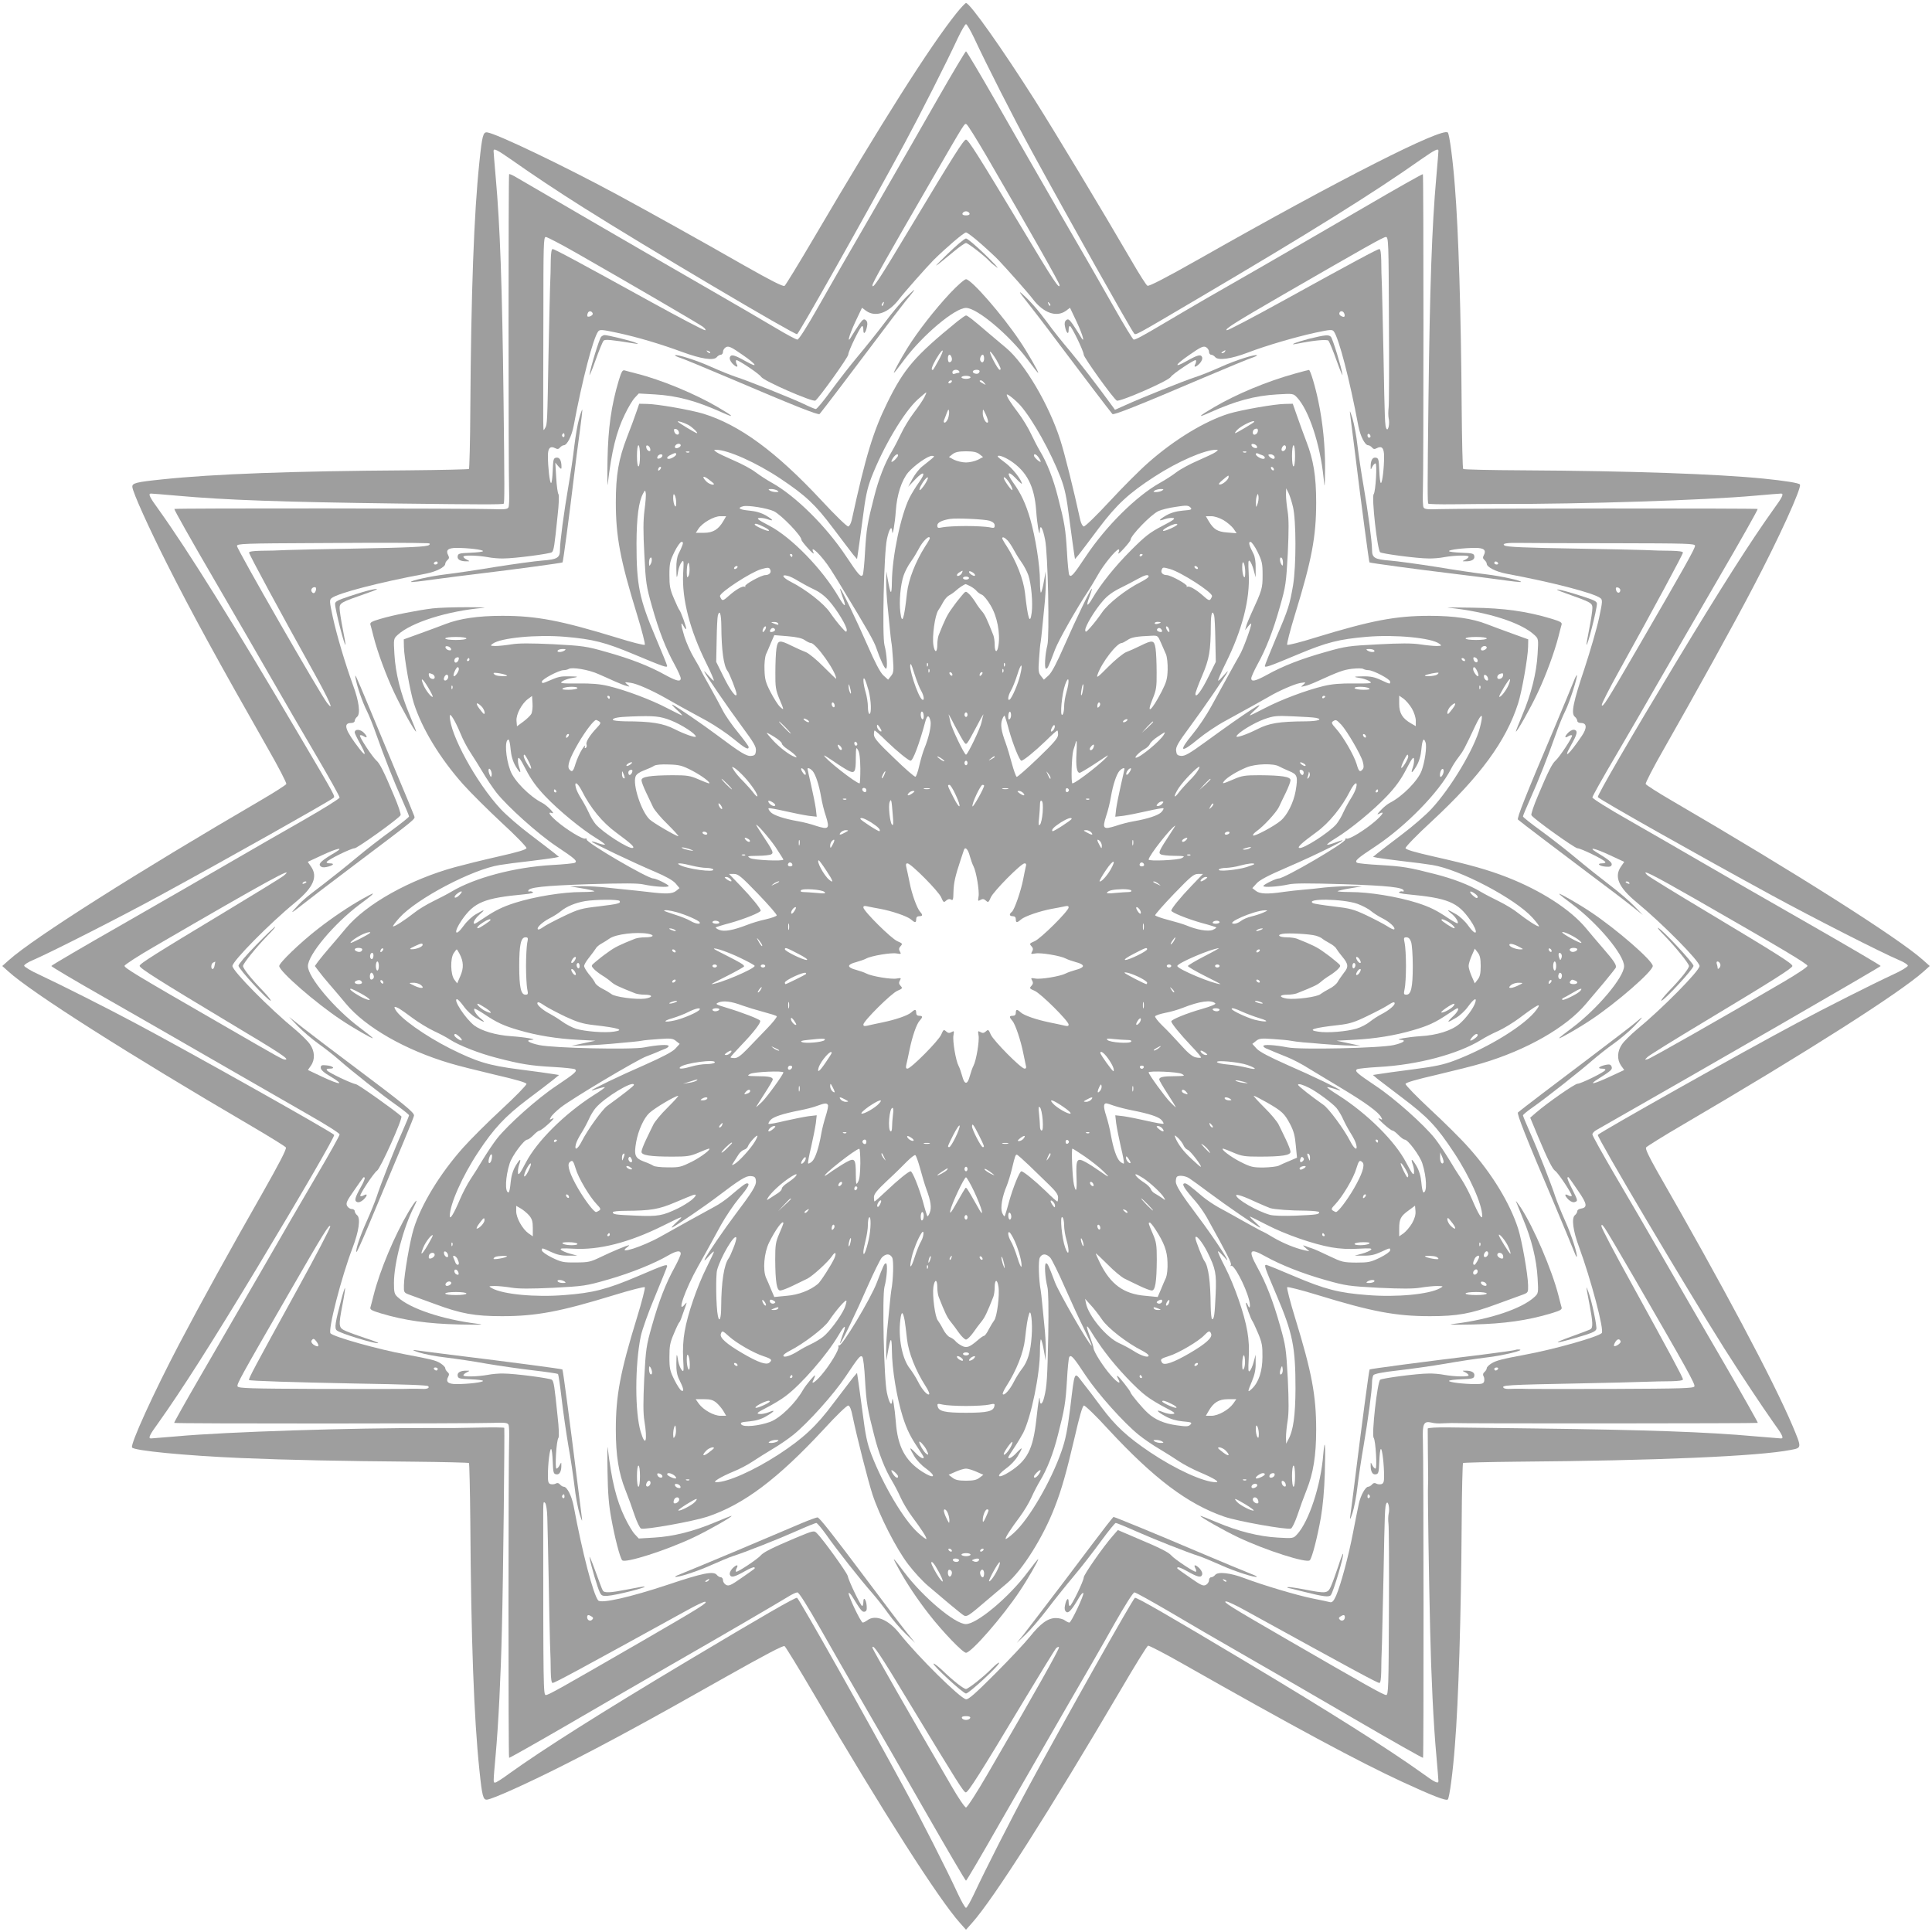
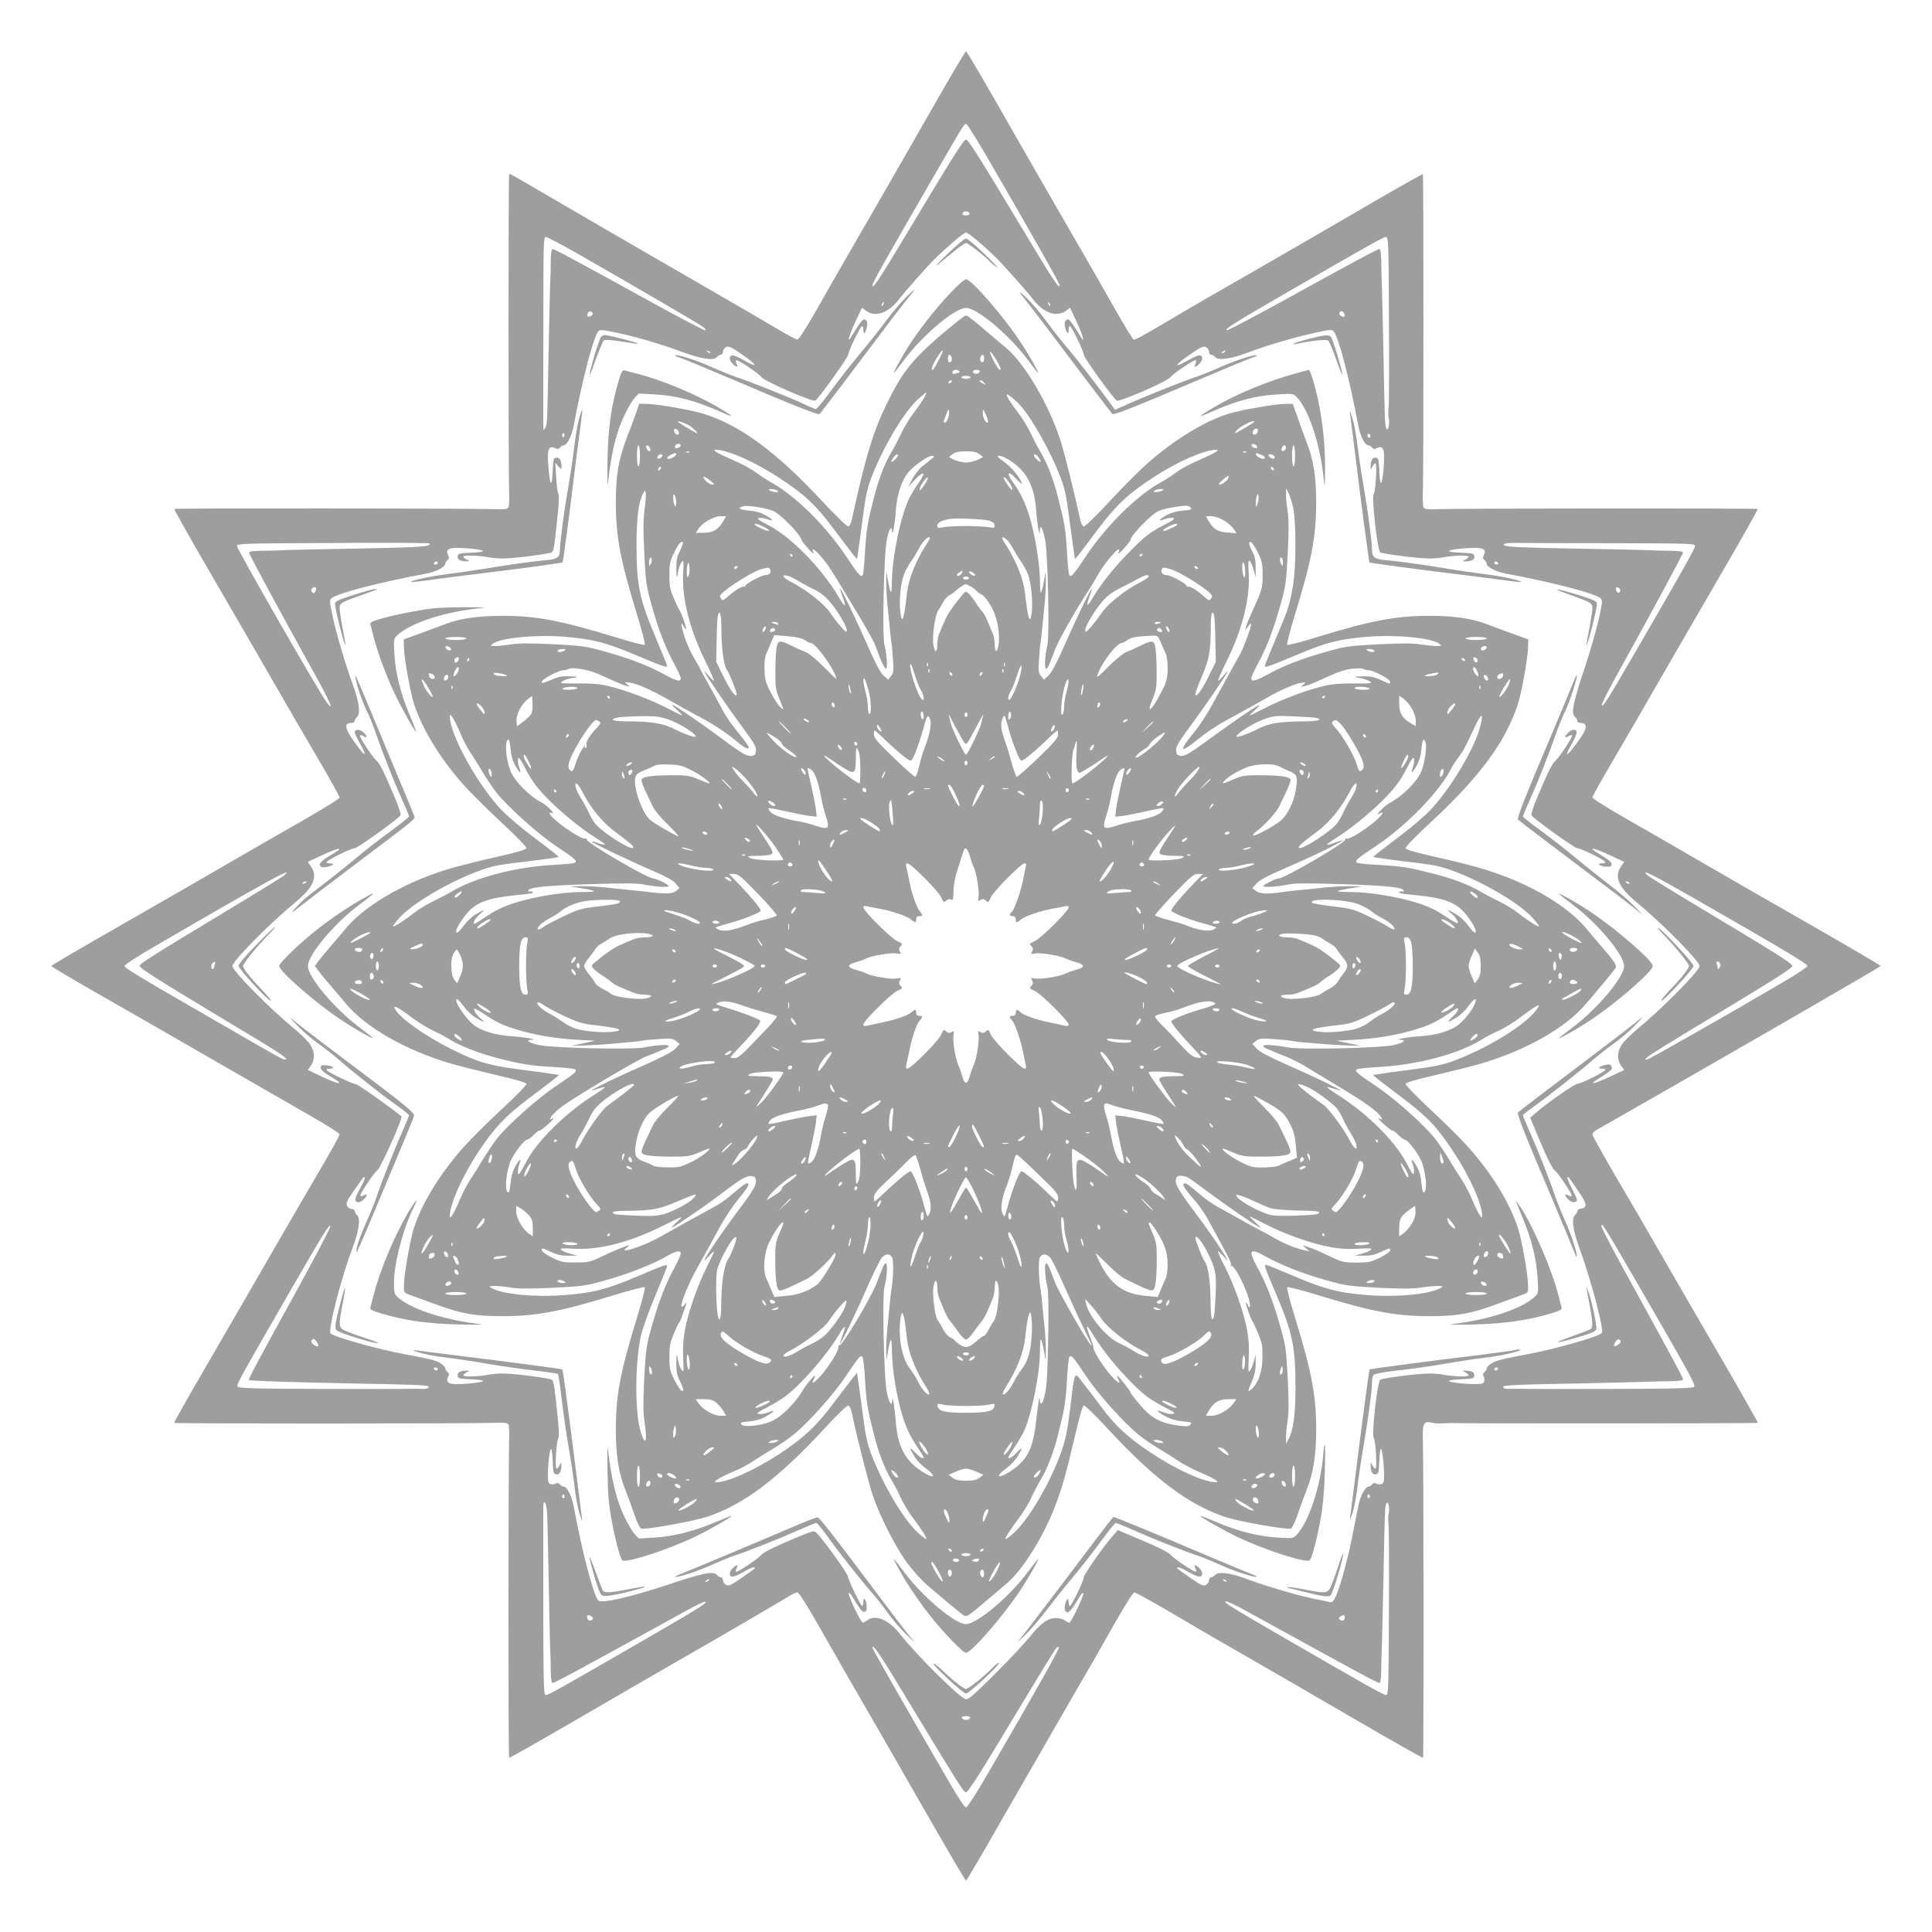
<svg xmlns="http://www.w3.org/2000/svg" version="1.0" width="1280pt" height="1280pt" viewBox="0 0 1280 1280" preserveAspectRatio="xMidYMid meet">
  <g transform="translate(0,1280) scale(0.1,-0.1)" fill="#9e9e9e" stroke="none">
-     <path d="M6337 12713 c-177 -221 -494 -722 -944 -1488 -100 -170 -188 -314 -195 -319 -10 -6 -91 35 -269 136 -280 160 -630 355 -839 468 -348 188 -804 407 -863 413 -26 3 -33 -22 -51 -198 -36 -340 -55 -863 -60 -1637 -1 -214 -6 -391 -9 -395 -4 -3 -184 -7 -399 -9 -772 -5 -1293 -24 -1633 -60 -176 -18 -201 -25 -198 -51 4 -38 108 -268 229 -508 159 -316 339 -645 671 -1228 69 -120 122 -224 120 -231 -3 -7 -81 -57 -174 -111 -815 -475 -1501 -910 -1663 -1055 l-45 -40 40 -36 c157 -142 798 -549 1615 -1027 118 -69 219 -132 224 -139 6 -10 -41 -101 -156 -304 -210 -368 -404 -719 -551 -999 -168 -320 -325 -664 -312 -685 13 -21 351 -54 725 -70 305 -13 668 -20 1138 -24 199 -2 365 -6 369 -9 3 -4 7 -181 9 -394 5 -773 24 -1298 60 -1638 18 -176 25 -201 51 -198 38 4 266 107 498 224 280 141 579 303 1080 587 261 147 384 212 393 206 7 -5 95 -148 195 -319 462 -788 826 -1357 967 -1515 l40 -45 40 45 c142 159 511 738 990 1553 90 154 169 281 176 284 6 2 111 -52 232 -121 724 -411 1164 -648 1452 -781 197 -91 291 -128 302 -117 11 11 34 183 47 357 24 296 41 854 45 1472 1 216 6 396 9 400 4 3 168 7 364 9 916 7 1594 36 1808 78 73 14 73 12 10 162 -128 301 -460 925 -898 1688 -55 98 -77 144 -71 154 5 7 117 77 249 154 810 474 1433 871 1590 1012 l40 36 -45 40 c-162 145 -845 578 -1663 1055 -93 54 -171 104 -174 111 -2 7 51 111 120 231 204 358 467 833 591 1071 171 325 324 661 311 682 -6 10 -101 25 -240 39 -311 31 -883 51 -1597 55 -213 1 -391 5 -394 9 -4 4 -8 186 -10 404 -4 619 -21 1174 -45 1468 -13 172 -36 346 -47 357 -36 36 -721 -312 -1637 -832 -235 -133 -344 -189 -353 -183 -8 4 -55 78 -104 163 -203 349 -510 858 -641 1065 -217 342 -431 645 -457 645 -5 0 -33 -30 -63 -67z m117 -165 c81 -174 263 -533 386 -758 241 -442 647 -1165 673 -1198 11 -14 -5 -23 422 229 734 432 1167 702 1477 921 95 66 118 78 118 58 0 -5 -6 -83 -14 -172 -29 -323 -43 -725 -52 -1473 -7 -586 -7 -685 -1 -692 4 -3 75 -5 159 -4 193 2 172 2 313 2 548 -1 1361 25 1693 55 89 8 167 14 172 14 20 0 9 -24 -49 -103 -154 -215 -354 -530 -651 -1022 -294 -487 -520 -877 -514 -886 9 -15 663 -384 1153 -651 268 -146 727 -380 843 -429 32 -13 58 -30 58 -37 0 -7 -44 -34 -97 -58 -140 -65 -451 -222 -638 -322 -372 -198 -1309 -725 -1319 -741 -8 -13 586 -1016 840 -1418 108 -170 248 -381 325 -490 58 -79 69 -103 49 -103 -5 0 -83 7 -172 14 -317 29 -727 43 -1458 52 -234 3 -489 6 -568 7 -89 1 -142 -2 -143 -8 0 -13 2 -305 3 -325 0 -8 0 -31 -1 -50 -3 -43 6 -626 14 -955 7 -310 22 -628 41 -833 8 -89 14 -167 14 -172 0 -20 -24 -9 -103 49 -224 161 -615 408 -1167 738 -517 309 -732 433 -741 427 -15 -9 -469 -815 -708 -1258 -111 -205 -283 -544 -355 -698 -25 -54 -50 -98 -56 -98 -6 0 -31 44 -56 98 -71 154 -243 493 -355 698 -234 434 -693 1249 -708 1258 -9 6 -222 -117 -741 -427 -552 -330 -943 -577 -1167 -738 -44 -33 -86 -59 -92 -59 -14 0 -14 -7 3 185 18 199 34 518 41 825 9 335 19 1306 16 1340 -1 3 -72 4 -158 2 -182 -4 -162 -3 -318 -3 -538 1 -1366 -25 -1693 -55 -89 -7 -167 -14 -172 -14 -20 0 -9 24 49 103 154 216 355 532 651 1022 293 486 520 877 514 886 -9 16 -963 552 -1319 741 -187 100 -499 257 -638 322 -53 24 -97 51 -97 58 0 7 26 24 58 37 116 50 576 283 847 431 437 238 1110 617 1143 643 14 11 23 -5 -229 422 -432 734 -731 1214 -930 1492 -58 79 -69 103 -49 103 5 0 83 -6 172 -14 321 -29 693 -42 1463 -52 564 -7 695 -7 702 -1 6 7 6 117 -1 697 -9 750 -23 1146 -52 1468 -8 89 -14 167 -14 172 0 20 23 8 118 -58 133 -94 310 -212 477 -317 403 -255 1403 -847 1416 -839 15 9 441 765 712 1264 99 183 280 540 353 698 24 50 48 92 54 92 6 0 30 -42 54 -92z" />
    <path d="M6214 12148 c-98 -172 -291 -509 -429 -748 -139 -239 -305 -528 -369 -642 -72 -127 -124 -208 -133 -208 -8 0 -74 35 -147 79 -72 43 -266 156 -431 251 -367 211 -1212 702 -1279 742 -26 16 -50 27 -53 24 -5 -5 -5 -1956 0 -2101 2 -49 0 -97 -4 -106 -7 -13 -24 -15 -106 -12 -150 5 -2103 7 -2108 1 -3 -3 112 -207 256 -454 144 -247 324 -559 401 -693 77 -134 207 -358 289 -497 82 -140 149 -260 149 -268 0 -7 -109 -75 -242 -151 -134 -76 -349 -200 -478 -275 -129 -75 -450 -260 -712 -410 -263 -150 -478 -276 -478 -280 0 -4 156 -97 348 -206 191 -109 527 -302 747 -429 220 -127 493 -284 607 -349 118 -67 208 -124 208 -132 0 -8 -67 -128 -149 -267 -81 -138 -252 -432 -378 -652 -127 -220 -308 -532 -402 -694 -94 -162 -169 -296 -167 -298 5 -6 1971 -5 2109 0 82 3 99 1 106 -12 4 -9 6 -56 4 -106 -5 -139 -6 -2096 0 -2101 2 -2 179 98 393 222 214 125 526 305 694 402 328 188 686 397 761 443 25 16 53 29 62 29 10 0 64 -85 153 -242 76 -134 199 -349 274 -478 75 -129 260 -450 410 -713 150 -262 276 -477 280 -477 4 0 105 172 225 383 121 210 314 546 430 747 117 201 265 458 329 573 69 121 123 207 132 207 8 0 112 -58 232 -128 119 -71 343 -201 497 -289 154 -88 482 -278 729 -422 247 -144 451 -259 454 -257 5 5 4 1961 -1 2105 -4 109 6 128 57 116 17 -5 49 -7 71 -5 22 1 49 2 60 2 81 -4 2028 -3 2031 1 2 2 -98 179 -222 393 -125 214 -305 526 -402 694 -96 168 -242 418 -324 557 -81 139 -148 259 -148 267 0 8 12 22 28 30 689 392 1882 1080 1882 1086 0 4 -215 130 -477 280 -263 150 -584 335 -713 410 -129 75 -344 199 -477 275 -134 76 -243 144 -243 152 0 7 67 127 149 266 81 138 211 362 288 497 78 135 258 447 402 694 144 247 259 451 256 454 -5 5 -1959 4 -2108 -1 -82 -3 -99 -1 -106 12 -4 9 -6 57 -4 106 5 142 5 2096 0 2101 -2 3 -179 -97 -393 -222 -214 -125 -526 -305 -694 -402 -312 -178 -398 -228 -625 -362 -145 -86 -190 -110 -204 -110 -5 0 -62 93 -127 208 -64 114 -230 403 -369 642 -138 239 -331 576 -429 748 -98 171 -182 312 -186 312 -4 0 -88 -141 -186 -312z m320 -379 c290 -499 486 -845 486 -858 0 -32 -41 30 -247 374 -294 489 -358 590 -373 590 -15 0 -77 -97 -373 -590 -205 -342 -247 -405 -247 -375 0 16 94 182 388 690 233 403 221 382 235 377 7 -2 65 -96 131 -208z m-111 -382 c3 -9 -4 -14 -23 -14 -19 0 -26 5 -23 14 3 7 13 13 23 13 10 0 20 -6 23 -13z m77 -203 c47 -41 99 -90 115 -107 58 -61 201 -222 229 -260 69 -90 154 -121 217 -77 l28 21 46 -97 c44 -95 57 -153 19 -85 -11 18 -32 51 -47 73 -23 33 -31 37 -43 27 -10 -8 -13 -22 -8 -43 8 -42 24 -57 24 -23 0 15 3 27 8 27 11 0 92 -167 92 -190 0 -18 195 -290 219 -304 18 -11 342 130 358 157 12 20 156 116 165 111 4 -3 3 -14 -2 -25 -15 -26 2 -24 29 4 13 15 19 30 15 41 -8 20 -29 15 -102 -26 -89 -50 -79 -26 17 40 77 54 94 61 111 52 11 -6 20 -20 20 -30 0 -11 6 -20 14 -20 7 0 20 -7 27 -16 20 -24 106 -12 216 30 123 47 315 103 448 132 99 21 111 22 122 8 33 -44 105 -319 162 -624 13 -69 44 -130 66 -130 7 0 18 -7 25 -15 9 -11 17 -12 30 -5 35 19 50 2 50 -55 0 -77 -12 -175 -21 -175 -5 0 -9 37 -11 83 -3 75 -5 82 -24 85 -22 3 -34 -20 -33 -63 0 -19 1 -18 11 3 6 12 16 22 21 22 12 0 1 -188 -12 -204 -15 -19 24 -369 43 -385 13 -10 246 -41 321 -41 28 -1 75 3 105 9 69 12 160 14 160 3 0 -5 -10 -14 -22 -20 -21 -10 -22 -11 -3 -11 43 -1 66 11 63 33 -3 19 -10 21 -85 24 -46 2 -83 6 -83 11 0 9 98 21 175 21 57 0 74 -15 55 -50 -7 -13 -6 -21 5 -30 8 -7 15 -18 15 -25 0 -22 61 -53 130 -66 311 -58 578 -128 622 -161 16 -12 16 -21 -8 -133 -14 -66 -57 -214 -95 -330 -77 -230 -92 -302 -65 -324 9 -7 16 -20 16 -27 0 -8 10 -14 24 -14 40 0 42 -33 5 -87 -84 -124 -128 -162 -71 -61 41 73 46 94 26 102 -11 4 -26 -2 -41 -15 -28 -27 -30 -44 -3 -27 10 7 22 9 25 6 8 -7 -84 -146 -110 -168 -21 -18 -50 -75 -114 -228 -29 -67 -49 -127 -45 -133 14 -24 287 -219 305 -219 22 0 174 -74 184 -90 4 -6 -5 -10 -21 -10 -39 0 -18 -19 26 -22 25 -2 35 1 38 13 3 15 -19 33 -103 84 -58 36 -7 25 89 -20 l97 -45 -20 -29 c-49 -68 -19 -139 102 -239 172 -142 417 -390 417 -422 0 -32 -250 -285 -417 -422 -39 -33 -83 -76 -97 -97 -32 -46 -34 -101 -6 -141 l21 -29 -88 -41 c-116 -54 -155 -62 -83 -17 87 55 94 62 87 81 -6 14 -14 16 -39 11 -44 -10 -59 -25 -24 -25 16 0 25 -4 21 -10 -10 -16 -162 -90 -183 -90 -19 0 -201 -127 -276 -192 l-38 -33 52 -125 c64 -153 96 -216 113 -227 19 -11 117 -159 110 -166 -3 -4 -14 -2 -24 4 -26 14 -24 -3 4 -30 15 -13 30 -19 40 -15 22 8 22 8 -18 88 -20 38 -33 71 -30 74 6 7 1 14 70 -87 61 -88 65 -112 16 -119 -11 -2 -21 -9 -21 -16 0 -8 -7 -20 -16 -27 -23 -19 -13 -102 27 -209 79 -215 169 -554 151 -572 -26 -26 -313 -107 -502 -142 -159 -30 -195 -39 -227 -58 -18 -11 -33 -25 -33 -33 0 -7 -7 -18 -15 -25 -10 -8 -12 -18 -6 -28 5 -8 6 -23 4 -33 -4 -16 -15 -19 -58 -19 -77 0 -175 12 -175 21 0 5 37 9 83 11 75 3 82 5 85 24 3 22 -20 34 -63 33 -19 0 -18 -1 3 -11 12 -6 22 -15 22 -20 0 -11 -91 -9 -160 3 -30 6 -77 10 -105 9 -75 0 -308 -31 -321 -41 -19 -16 -58 -366 -43 -385 13 -16 24 -204 12 -204 -5 0 -15 10 -21 22 -10 21 -11 22 -11 3 -1 -43 11 -66 33 -63 19 3 21 10 24 85 2 46 6 83 11 83 9 0 21 -105 21 -181 0 -37 -4 -48 -19 -52 -10 -2 -25 -1 -33 4 -10 6 -20 4 -28 -6 -7 -8 -18 -15 -25 -15 -19 0 -51 -58 -63 -115 -6 -27 -23 -113 -38 -190 -29 -152 -80 -342 -112 -417 -16 -35 -25 -45 -39 -43 -10 3 -63 14 -118 25 -104 21 -328 88 -450 134 -91 35 -175 45 -194 22 -7 -9 -20 -16 -27 -16 -8 0 -14 -9 -14 -20 0 -10 -9 -24 -20 -30 -18 -10 -33 -3 -103 46 -99 69 -92 63 -84 70 3 3 30 -7 59 -24 73 -41 94 -46 102 -26 4 11 -2 26 -15 41 -27 28 -44 30 -30 4 6 -10 8 -21 4 -24 -6 -7 -142 83 -163 108 -18 21 -75 50 -230 115 l-124 53 -34 -39 c-65 -74 -192 -257 -192 -275 0 -23 -81 -189 -92 -189 -5 0 -8 12 -8 27 0 34 -16 19 -24 -23 -5 -21 -2 -35 8 -43 15 -12 37 12 87 98 11 18 23 31 26 27 9 -8 -80 -196 -92 -196 -6 0 -20 7 -31 15 -10 8 -37 15 -58 15 -53 0 -101 -34 -173 -124 -31 -39 -134 -149 -229 -244 -132 -132 -178 -173 -194 -170 -39 6 -319 283 -439 434 -74 94 -161 130 -215 89 -11 -8 -25 -15 -30 -15 -13 0 -102 188 -93 196 3 3 13 -7 23 -23 57 -93 66 -104 82 -101 13 3 16 12 14 38 -3 43 -22 66 -22 27 0 -15 -4 -27 -8 -27 -9 0 -89 164 -96 200 -6 23 -163 242 -205 283 -18 18 -22 17 -142 -33 -154 -65 -211 -94 -229 -115 -21 -25 -157 -115 -163 -108 -4 3 -2 14 4 24 14 26 -3 24 -30 -4 -13 -15 -19 -30 -15 -41 8 -20 29 -15 102 26 29 17 56 27 59 24 8 -7 15 -1 -84 -70 -70 -49 -85 -56 -103 -46 -11 6 -20 20 -20 30 0 11 -6 20 -14 20 -7 0 -20 7 -27 16 -22 27 -95 12 -324 -65 -250 -83 -443 -127 -462 -104 -33 41 -105 317 -162 623 -13 69 -44 130 -66 130 -7 0 -18 7 -25 15 -8 10 -18 12 -28 6 -8 -5 -23 -6 -33 -4 -16 4 -19 15 -19 58 0 77 12 175 21 175 5 0 9 -37 11 -83 3 -75 5 -82 24 -85 22 -3 34 20 33 63 0 19 -1 18 -11 -2 -6 -13 -16 -23 -21 -23 -12 0 -1 189 13 204 5 7 3 66 -6 144 -20 198 -25 231 -38 241 -13 10 -246 41 -321 41 -27 1 -75 -3 -105 -9 -69 -12 -160 -14 -160 -3 0 5 10 14 23 20 20 10 21 11 2 11 -43 1 -66 -11 -63 -33 3 -19 10 -21 86 -24 45 -2 82 -6 82 -11 0 -9 -98 -21 -175 -21 -57 0 -74 15 -55 50 7 13 6 21 -5 30 -8 7 -15 18 -15 25 0 8 -15 22 -32 33 -32 20 -59 26 -228 58 -185 34 -476 116 -500 140 -19 19 71 371 146 567 42 110 54 196 30 216 -9 7 -16 20 -16 27 0 8 -9 14 -20 14 -10 0 -24 9 -30 20 -10 18 -3 33 46 103 69 99 63 92 70 84 3 -3 -7 -30 -24 -59 -41 -73 -46 -94 -26 -102 11 -4 26 2 41 15 28 27 30 44 4 30 -10 -6 -21 -8 -24 -4 -7 7 91 155 111 167 22 13 173 349 161 360 -43 39 -281 208 -299 212 -35 7 -179 76 -192 91 -8 10 -4 13 18 13 40 0 18 19 -26 22 -29 3 -35 0 -35 -16 0 -14 21 -33 68 -60 93 -56 62 -56 -56 -1 l-97 46 20 29 c28 40 26 95 -6 141 -14 21 -58 64 -97 97 -172 141 -417 390 -417 422 0 32 245 281 417 422 121 100 151 171 102 239 l-20 29 97 45 c98 46 149 56 84 17 -88 -52 -111 -73 -99 -88 8 -10 22 -13 43 -8 43 9 57 24 22 24 -16 0 -25 4 -21 10 10 16 162 90 184 90 18 0 291 195 305 219 4 6 -16 66 -45 133 -64 153 -93 210 -114 228 -26 22 -118 161 -110 168 3 3 15 1 25 -6 27 -17 25 0 -3 27 -24 21 -57 21 -57 -2 0 -5 16 -39 36 -74 41 -74 40 -91 -3 -36 -96 124 -113 173 -57 173 14 0 24 6 24 14 0 7 7 20 16 27 23 19 13 102 -27 209 -52 143 -108 332 -134 451 -23 106 -23 115 -7 127 44 33 311 103 622 161 69 13 130 44 130 66 0 7 7 18 15 25 11 9 12 17 5 30 -19 35 -2 50 55 50 77 0 175 -12 175 -21 0 -5 -37 -9 -82 -11 -76 -3 -83 -5 -86 -24 -3 -22 20 -34 63 -33 19 0 18 1 -2 11 -13 6 -23 15 -23 20 0 11 91 9 160 -3 30 -6 78 -10 105 -9 75 0 308 31 321 41 13 10 18 43 38 241 9 78 11 137 6 144 -5 5 -12 55 -15 110 l-6 99 20 -24 c19 -21 21 -21 21 -5 0 43 -12 65 -34 62 -19 -3 -21 -10 -24 -85 -2 -46 -6 -83 -11 -83 -9 0 -21 105 -21 181 0 51 16 67 50 49 13 -7 21 -6 30 5 7 8 18 15 25 15 22 0 53 61 66 130 57 305 129 580 162 624 11 14 24 13 127 -9 135 -29 283 -73 430 -127 125 -46 209 -59 229 -34 7 9 20 16 27 16 8 0 14 9 14 20 0 10 9 24 20 30 17 9 34 2 111 -52 96 -66 106 -90 17 -40 -73 41 -94 46 -102 26 -4 -11 2 -26 15 -41 27 -28 44 -30 29 -4 -5 11 -6 22 -2 25 9 5 153 -91 165 -111 17 -27 340 -168 359 -157 22 14 218 287 218 305 0 23 81 189 92 189 5 0 8 -12 8 -27 0 -34 16 -19 24 23 5 21 2 35 -8 43 -12 10 -20 6 -43 -27 -15 -22 -36 -55 -47 -73 -38 -68 -25 -10 19 85 l46 97 28 -21 c63 -44 148 -13 217 77 32 43 182 212 228 259 83 82 202 184 216 184 8 0 53 -34 100 -76z m-2671 -66 c326 -186 794 -459 825 -481 17 -12 24 -23 18 -25 -7 -2 -171 84 -365 191 -475 262 -633 347 -646 347 -7 0 -11 -27 -12 -72 0 -40 -2 -125 -5 -188 -2 -63 -6 -261 -10 -440 -8 -449 -8 -462 -22 -485 -11 -19 -11 -19 -12 5 -1 14 -1 61 -1 105 0 44 0 322 1 618 0 489 1 537 16 537 9 0 105 -50 213 -112z m5373 -430 c2 -299 1 -563 -2 -588 -3 -25 -3 -56 0 -70 9 -35 -3 -89 -14 -71 -11 17 -12 55 -20 491 -4 179 -8 377 -10 440 -3 63 -5 148 -5 188 -1 45 -5 72 -12 72 -13 0 -171 -85 -646 -347 -194 -107 -358 -193 -365 -191 -18 6 52 50 382 241 541 312 655 377 672 377 17 0 18 -35 20 -542z m-3349 97 c-3 -9 -8 -14 -10 -11 -3 3 -2 9 2 15 9 16 15 13 8 -4z m1105 -10 c-3 -3 -9 2 -12 12 -6 14 -5 15 5 6 7 -7 10 -15 7 -18z m-3031 -52 c4 -11 -26 -27 -35 -19 -2 3 -2 12 2 21 6 18 27 16 33 -2z m4981 -6 c4 -19 -6 -21 -27 -8 -16 10 -5 34 12 28 7 -2 13 -11 15 -20z m-4203 -255 c-3 -3 -11 0 -18 7 -9 10 -8 11 6 5 10 -3 15 -9 12 -12z m3410 8 c-3 -5 -12 -10 -18 -10 -7 0 -6 4 3 10 19 12 23 12 15 0z m-4375 -556 c0 -8 -5 -12 -10 -9 -6 4 -8 11 -5 16 9 14 15 11 15 -7z m5340 -5 c0 -5 -4 -9 -10 -9 -5 0 -10 7 -10 16 0 8 5 12 10 9 6 -3 10 -10 10 -16z m-6245 -708 c13 -1 16 -4 9 -11 -13 -13 -126 -18 -519 -25 -176 -3 -365 -7 -420 -9 -55 -3 -135 -5 -177 -5 -51 -1 -78 -5 -78 -12 0 -12 207 -395 429 -794 105 -189 139 -267 88 -202 -48 62 -597 1018 -597 1040 0 15 45 17 538 19 459 3 621 2 727 -1z m7858 0 c489 -1 537 -2 537 -17 0 -18 -68 -140 -378 -674 -209 -360 -234 -400 -240 -381 -2 6 49 107 114 224 239 431 424 775 424 786 0 7 -28 11 -77 12 -43 0 -125 2 -183 5 -58 2 -249 6 -425 9 -369 6 -481 11 -497 21 -21 13 17 19 104 17 46 -1 325 -2 621 -2z m-7793 -131 c0 -5 -7 -10 -16 -10 -8 0 -12 5 -9 10 3 6 10 10 16 10 5 0 9 -4 9 -10z m7025 0 c3 -5 -1 -10 -9 -10 -9 0 -16 5 -16 10 0 6 4 10 9 10 6 0 13 -4 16 -10z m-7832 -180 c-6 -22 -18 -26 -28 -10 -8 13 3 30 20 30 8 0 11 -7 8 -20z m8642 1 c0 -23 -22 -24 -28 -1 -4 16 -1 20 11 18 9 -2 17 -10 17 -17z m-8857 -1894 c-15 -12 -186 -117 -380 -234 -473 -285 -573 -348 -573 -362 0 -16 134 -100 590 -374 340 -203 407 -247 375 -247 -18 0 -26 5 -445 247 -545 314 -620 360 -620 374 0 7 92 67 205 132 732 426 943 542 848 464z m9352 -152 c579 -332 745 -431 745 -444 0 -8 -74 -57 -165 -110 -406 -238 -873 -503 -893 -508 -22 -6 -22 -6 -2 14 11 11 180 116 375 233 464 279 585 356 585 370 0 16 -90 73 -565 358 -206 123 -384 233 -395 243 -49 47 28 8 315 -156z m-9200 111 c0 -2 -7 -7 -16 -10 -8 -3 -12 -2 -9 4 6 10 25 14 25 6z m8765 -6 c3 -6 -1 -7 -9 -4 -18 7 -21 14 -7 14 6 0 13 -4 16 -10z m-9373 -545 c-2 -14 -8 -25 -13 -25 -14 0 -11 38 4 43 6 3 13 6 13 6 1 1 -1 -10 -4 -24z m9975 9 c3 -8 1 -20 -6 -27 -8 -8 -11 -8 -11 0 0 6 -3 18 -6 27 -3 9 -1 16 5 16 7 0 14 -7 18 -16z m-9430 -2162 c-280 -509 -323 -589 -317 -595 5 -6 292 -15 695 -23 356 -6 486 -11 492 -18 10 -10 -4 -18 -29 -18 -55 2 -124 1 -138 0 -8 -1 -257 0 -553 0 -462 2 -538 4 -543 17 -6 15 16 55 339 615 232 403 271 465 275 445 2 -8 -97 -198 -221 -423z m8865 73 c342 -591 400 -695 394 -710 -5 -13 -80 -15 -543 -17 -296 0 -545 -1 -553 0 -14 1 -83 2 -138 0 -13 0 -26 3 -29 6 -20 19 10 21 522 31 165 3 347 8 405 10 58 2 140 4 183 4 48 1 77 5 77 12 0 13 -81 163 -346 645 -107 193 -194 359 -194 369 0 15 3 14 18 -6 11 -13 102 -168 204 -344z m-8736 -412 c25 -33 13 -44 -21 -20 -10 8 -15 19 -11 25 10 16 17 15 32 -5z m8641 0 c4 -12 -35 -38 -44 -30 -2 3 2 15 9 26 13 22 29 23 35 4z m-7837 -183 c0 -5 -4 -10 -9 -10 -6 0 -13 5 -16 10 -3 6 1 10 9 10 9 0 16 -4 16 -10z m7025 0 c-3 -5 -10 -10 -16 -10 -5 0 -9 5 -9 10 0 6 7 10 16 10 8 0 12 -4 9 -10z m-6185 -846 c0 -8 -5 -12 -10 -9 -6 4 -8 11 -5 16 9 14 15 11 15 -7z m5335 7 c3 -5 1 -12 -5 -16 -5 -3 -10 1 -10 9 0 18 6 21 15 7z m-5449 -143 c2 -46 5 -227 9 -403 3 -176 7 -372 9 -435 3 -63 5 -148 5 -187 1 -46 5 -73 12 -73 14 0 166 82 892 482 59 33 112 58 119 56 18 -6 -26 -34 -418 -261 -556 -321 -620 -357 -638 -357 -16 0 -17 44 -17 1155 0 132 0 130 13 117 6 -6 13 -48 14 -94z m5574 22 c-3 -13 -4 -42 -1 -65 3 -22 5 -286 3 -587 -2 -497 -4 -548 -18 -548 -18 0 -133 65 -669 375 -368 213 -419 245 -391 245 10 0 66 -26 125 -59 723 -398 876 -481 890 -481 7 0 11 27 12 73 0 39 2 126 5 192 2 66 6 264 10 440 8 428 9 469 20 486 11 19 23 -36 14 -71z m-4505 -440 c-3 -5 -12 -10 -18 -10 -7 0 -6 4 3 10 19 12 23 12 15 0z m3430 -8 c-3 -3 -11 0 -18 7 -9 10 -8 11 6 5 10 -3 15 -9 12 -12z m-4205 -232 c11 -7 12 -12 3 -21 -13 -13 -33 -4 -33 17 0 16 9 18 30 4z m4990 -4 c0 -21 -20 -30 -33 -17 -9 9 -8 14 3 21 21 14 30 12 30 -4z m-2880 -577 c315 -520 355 -584 369 -584 15 0 96 127 373 589 116 193 217 357 224 365 8 8 17 12 20 8 7 -6 -160 -302 -474 -842 -70 -121 -134 -220 -142 -220 -8 0 -52 65 -98 145 -262 449 -522 905 -522 913 0 33 51 -43 250 -374z m398 -91 c-3 -7 -15 -13 -28 -13 -13 0 -25 6 -27 13 -3 8 6 12 27 12 21 0 30 -4 28 -12z" />
    <path d="M6274 11114 c-105 -102 -98 -99 47 21 36 30 72 55 79 55 13 0 123 -85 155 -120 11 -12 34 -31 50 -42 17 -11 -19 28 -79 86 -60 58 -116 106 -126 106 -10 0 -66 -48 -126 -106z" />
    <path d="M6295 10858 c-103 -110 -217 -257 -284 -365 -49 -80 -94 -163 -88 -163 2 0 33 39 69 88 122 163 335 342 408 342 73 0 286 -179 408 -342 36 -49 67 -88 70 -88 7 0 -69 133 -121 210 -114 171 -322 410 -357 410 -10 0 -57 -41 -105 -92z" />
    <path d="M6002 10830 c-29 -28 -91 -101 -137 -163 -47 -62 -128 -164 -181 -227 -53 -63 -134 -168 -181 -232 -47 -65 -91 -118 -98 -118 -6 0 -44 16 -83 35 -78 37 -365 152 -452 180 -30 10 -102 39 -160 65 -95 43 -228 85 -238 76 -2 -2 14 -10 35 -17 21 -6 164 -66 318 -131 436 -186 597 -250 605 -241 18 20 220 287 360 473 84 113 180 238 212 278 33 39 58 72 56 72 -3 0 -28 -23 -56 -50z" />
    <path d="M6796 10810 c33 -41 130 -167 214 -280 140 -186 342 -453 360 -473 8 -9 169 55 605 241 154 65 297 125 318 131 21 7 37 15 35 17 -10 9 -143 -33 -238 -76 -58 -26 -136 -58 -175 -70 -81 -27 -346 -133 -454 -182 l-74 -33 -21 29 c-103 141 -208 277 -277 360 -46 54 -113 137 -147 185 -67 90 -115 145 -172 196 -23 20 -14 5 26 -45z" />
    <path d="M6343 10671 c-281 -229 -352 -311 -463 -536 -95 -193 -145 -357 -237 -780 -5 -22 -15 -41 -23 -43 -9 -1 -87 75 -178 173 -300 322 -542 500 -782 574 -82 25 -309 65 -375 65 l-50 1 -19 -55 c-10 -30 -38 -106 -62 -167 -56 -145 -74 -251 -74 -431 0 -227 29 -381 140 -742 33 -107 56 -198 52 -202 -4 -4 -89 17 -187 48 -370 113 -530 144 -757 144 -162 0 -283 -18 -378 -55 -36 -14 -112 -42 -170 -63 l-105 -38 1 -49 c1 -70 41 -297 66 -375 54 -168 173 -364 326 -536 50 -56 165 -170 256 -255 93 -85 165 -160 164 -168 -2 -10 -59 -27 -188 -56 -102 -23 -230 -55 -285 -70 -300 -82 -589 -244 -723 -405 -30 -36 -77 -92 -106 -125 -29 -33 -63 -75 -76 -92 l-24 -33 24 -32 c13 -18 47 -60 76 -93 29 -33 76 -89 106 -125 130 -156 393 -307 691 -395 49 -15 181 -48 295 -75 139 -32 208 -52 210 -61 1 -8 -73 -84 -165 -169 -92 -85 -207 -200 -256 -255 -152 -171 -276 -374 -326 -535 -25 -79 -64 -306 -65 -375 -1 -47 0 -49 34 -62 19 -7 97 -35 173 -63 172 -64 263 -80 443 -80 228 0 385 30 744 140 107 33 198 56 202 52 4 -4 -19 -95 -52 -202 -111 -361 -140 -515 -140 -742 0 -172 19 -289 64 -401 18 -45 45 -119 60 -165 16 -46 35 -86 43 -89 26 -10 343 47 438 78 241 80 467 250 773 580 85 93 153 158 162 157 10 -2 20 -26 28 -68 29 -141 103 -430 132 -520 47 -143 158 -361 237 -464 38 -50 97 -114 133 -144 36 -30 100 -84 143 -121 44 -36 85 -70 93 -74 19 -11 34 -1 149 98 50 42 111 94 137 116 101 85 240 306 316 504 46 118 78 232 132 463 32 140 52 208 61 210 8 1 81 -69 161 -157 303 -327 526 -495 768 -579 89 -31 416 -89 443 -79 8 3 27 43 43 89 15 46 42 120 60 165 45 112 64 229 64 401 0 227 -29 381 -140 742 -33 107 -56 198 -52 202 4 4 95 -19 202 -52 359 -110 516 -140 744 -140 180 0 271 16 443 80 76 28 154 56 173 63 34 13 35 15 34 62 -1 70 -41 297 -66 375 -54 168 -173 364 -326 535 -49 56 -164 170 -256 255 -91 85 -165 161 -164 169 2 9 71 29 210 61 114 27 246 60 295 75 297 88 560 238 691 395 30 36 84 100 121 143 36 44 70 86 75 94 9 17 -8 44 -90 138 -29 33 -76 89 -106 125 -103 124 -296 249 -523 338 -123 48 -245 83 -485 137 -128 29 -186 46 -188 56 -1 8 76 88 173 177 322 299 493 532 573 782 25 78 65 305 66 375 l1 49 -105 38 c-58 21 -134 49 -170 63 -95 37 -216 55 -378 55 -227 0 -387 -31 -757 -144 -98 -31 -183 -52 -187 -48 -4 4 19 95 52 202 111 361 140 514 140 742 0 173 -18 282 -65 403 -19 50 -47 126 -62 170 l-28 80 -50 -1 c-66 0 -293 -40 -375 -65 -157 -49 -359 -171 -532 -324 -54 -47 -169 -162 -255 -255 -89 -96 -164 -169 -173 -168 -8 2 -18 21 -23 43 -44 202 -104 443 -133 532 -75 233 -235 504 -356 606 -28 23 -85 71 -127 107 -94 81 -131 110 -141 110 -5 0 -30 -18 -57 -39z m-124 -257 c-39 -71 -38 -69 -45 -62 -6 7 19 59 48 101 33 47 31 23 -3 -39z m381 4 c31 -55 35 -68 23 -68 -12 0 -74 120 -63 120 5 0 23 -24 40 -52z m-296 16 c7 -18 0 -34 -15 -34 -5 0 -9 11 -9 25 0 28 15 34 24 9z m216 -9 c0 -25 -14 -34 -24 -16 -8 12 3 41 15 41 5 0 9 -11 9 -25z m-165 -85 c3 -5 2 -10 -4 -10 -5 0 -16 -3 -25 -6 -11 -4 -16 -1 -16 10 0 18 35 22 45 6z m135 1 c0 -6 -4 -12 -9 -15 -13 -8 -42 4 -35 15 7 12 44 12 44 0z m-60 -41 c0 -5 -13 -10 -30 -10 -16 0 -30 5 -30 10 0 6 14 10 30 10 17 0 30 -4 30 -10z m-125 -30 c-3 -5 -11 -10 -16 -10 -6 0 -7 5 -4 10 3 6 11 10 16 10 6 0 7 -4 4 -10z m216 -7 c13 -15 12 -15 -8 -4 -24 12 -29 21 -14 21 5 0 15 -7 22 -17z m-397 -95 c-9 -18 -40 -64 -70 -103 -29 -38 -67 -101 -85 -140 -18 -38 -45 -90 -60 -115 -45 -74 -88 -183 -118 -303 -44 -171 -51 -212 -60 -364 -4 -77 -11 -145 -15 -152 -12 -18 -27 -2 -110 123 -133 200 -333 398 -491 487 -33 18 -82 50 -110 71 -27 21 -93 56 -145 78 -52 23 -104 47 -114 55 -18 14 -18 15 -2 15 78 0 268 -85 428 -192 166 -111 230 -171 348 -328 60 -80 120 -158 133 -175 l25 -29 6 39 c4 22 17 123 31 225 19 150 30 202 58 276 79 204 216 435 308 518 28 25 53 46 55 46 3 0 -3 -15 -12 -32z m637 -55 c81 -93 200 -306 266 -477 28 -74 39 -126 58 -276 14 -102 27 -203 31 -225 l6 -39 25 29 c13 17 73 95 133 176 118 156 197 230 370 342 154 100 332 177 406 177 16 0 16 -1 -2 -15 -10 -8 -62 -32 -114 -55 -52 -22 -117 -57 -145 -78 -27 -21 -77 -53 -110 -71 -157 -88 -357 -286 -491 -487 -83 -125 -98 -141 -110 -123 -4 7 -11 75 -15 152 -9 152 -16 193 -60 364 -30 120 -73 229 -118 303 -15 25 -42 77 -60 115 -18 39 -56 102 -85 140 -51 67 -76 106 -76 120 0 11 57 -34 91 -72z m-480 -86 c-6 -15 -16 -27 -22 -27 -7 0 -8 7 -4 18 4 9 12 31 18 47 10 25 12 27 15 9 1 -11 -2 -32 -7 -47z m264 -25 c-12 -12 -35 31 -34 62 1 31 1 30 21 -12 11 -24 17 -47 13 -50z m-1985 -17 c25 -13 69 -55 57 -55 -8 0 -127 72 -127 77 0 6 39 -6 70 -22z m3750 21 c0 -5 -119 -76 -127 -76 -3 0 2 10 13 21 24 27 114 71 114 55z m-3812 -69 c5 -24 -24 -21 -31 4 -4 15 -1 19 11 17 9 -2 18 -11 20 -21z m3835 3 c-6 -22 -33 -28 -33 -7 0 17 10 27 26 27 7 0 10 -8 7 -20z m-3823 -90 c0 -12 -28 -25 -36 -17 -9 9 6 27 22 27 8 0 14 -5 14 -10z m3818 -8 c3 -9 -2 -13 -14 -10 -9 1 -19 9 -22 16 -3 9 2 13 14 10 9 -1 19 -9 22 -16z m-4088 -62 c0 -40 -4 -70 -10 -70 -6 0 -10 30 -10 70 0 40 4 70 10 70 6 0 10 -30 10 -70z m68 46 c3 -12 -1 -17 -10 -14 -7 3 -15 13 -16 22 -3 12 1 17 10 14 7 -3 15 -13 16 -22z m4212 10 c0 -16 -18 -31 -27 -22 -8 8 5 36 17 36 5 0 10 -6 10 -14z m60 -56 c0 -40 -4 -70 -10 -70 -6 0 -10 30 -10 70 0 40 4 70 10 70 6 0 10 -30 10 -70z m-4013 24 c-3 -3 -12 -4 -19 -1 -8 3 -5 6 6 6 11 1 17 -2 13 -5z m1922 -13 l24 -19 -34 -18 c-19 -9 -54 -18 -79 -18 -25 0 -60 9 -79 18 l-34 18 24 19 c18 14 41 19 89 19 48 0 71 -5 89 -19z m1768 13 c-3 -3 -12 -4 -19 -1 -8 3 -5 6 6 6 11 1 17 -2 13 -5z m-3777 -14 c0 -10 -32 -30 -49 -30 -19 0 -12 15 12 26 29 15 37 16 37 4z m3883 -6 c19 -7 23 -24 6 -24 -17 0 -49 20 -49 31 0 6 6 8 13 5 6 -3 20 -9 30 -12z m-3975 -6 c-3 -7 -12 -14 -21 -16 -12 -2 -15 1 -11 12 7 19 38 22 32 4z m1562 5 c0 -10 -32 -43 -42 -43 -5 0 -1 11 8 25 15 23 34 33 34 18z m934 -18 c9 -14 13 -25 10 -25 -11 0 -44 32 -44 42 0 16 18 8 34 -17z m1560 10 c3 -9 0 -15 -8 -15 -7 0 -19 7 -26 15 -10 12 -9 15 8 15 11 0 22 -7 26 -15z m-2275 -18 c-15 -12 -42 -34 -60 -48 -19 -15 -47 -51 -63 -80 l-29 -54 48 50 c57 60 72 46 22 -23 -19 -26 -46 -70 -61 -99 -58 -116 -115 -388 -117 -558 -1 -95 -9 -89 -28 20 l-9 50 -1 -70 c0 -38 4 -113 10 -165 5 -52 12 -121 15 -152 3 -31 7 -67 9 -80 3 -13 8 -63 11 -113 6 -80 4 -93 -13 -114 l-19 -24 -32 29 c-21 20 -54 83 -106 202 -75 171 -172 372 -180 372 -2 0 5 -23 15 -51 30 -77 18 -78 -26 -2 -108 184 -311 393 -458 470 -71 37 -87 48 -69 51 13 2 37 -1 54 -7 47 -17 44 -7 -6 23 -31 18 -67 29 -111 33 -67 6 -84 18 -41 29 32 8 161 -13 203 -33 48 -23 183 -162 183 -190 0 -5 20 -31 45 -58 25 -28 41 -40 35 -27 -31 64 55 -19 113 -110 19 -29 49 -78 67 -108 177 -291 222 -370 236 -414 26 -76 54 -136 64 -136 12 0 5 100 -10 155 -16 60 -4 609 16 703 15 70 33 95 35 50 2 -39 18 52 24 137 7 107 39 204 82 255 43 49 130 110 158 110 18 -1 18 -3 -6 -23z m523 -8 c110 -71 162 -170 173 -334 3 -44 10 -98 14 -120 8 -35 9 -36 10 -11 2 48 20 18 35 -60 19 -90 30 -642 15 -699 -15 -58 -21 -155 -9 -155 11 0 15 8 60 127 24 63 144 274 220 388 14 22 43 69 63 105 37 67 121 170 138 170 6 0 5 -9 -1 -22 -6 -13 10 -1 35 27 25 27 45 53 45 58 0 28 135 168 185 191 19 9 71 22 115 28 70 11 82 10 96 -3 14 -15 9 -17 -50 -22 -45 -4 -81 -15 -112 -33 -50 -30 -53 -40 -6 -23 17 6 41 9 54 7 18 -3 1 -15 -72 -53 -81 -42 -112 -66 -206 -160 -107 -107 -200 -223 -257 -320 -35 -60 -44 -53 -18 14 10 28 17 51 15 51 -8 0 -105 -201 -180 -372 -52 -119 -85 -182 -106 -202 l-32 -29 -19 24 c-17 21 -19 34 -13 114 3 50 8 100 11 113 2 13 6 49 9 80 3 31 10 100 15 152 6 52 10 127 10 165 l-1 70 -12 -67 c-6 -37 -15 -70 -19 -74 -4 -4 -7 31 -7 77 0 102 -30 292 -65 412 -29 100 -62 170 -112 239 -47 65 -37 85 16 30 22 -24 41 -40 41 -37 0 24 -62 103 -106 136 -30 22 -54 42 -54 44 0 14 39 1 82 -26z m-2320 -61 c-7 -7 -12 -8 -12 -2 0 14 12 26 19 19 2 -3 -1 -11 -7 -17z m4068 1 c0 -6 -4 -7 -10 -4 -5 3 -10 11 -10 16 0 6 5 7 10 4 6 -3 10 -11 10 -16z m-3710 -95 c0 -12 -33 -1 -50 16 -33 33 -23 43 15 14 19 -14 35 -28 35 -30z m3410 46 c0 -17 -39 -50 -57 -50 -13 0 -9 8 17 30 40 33 40 34 40 20z m-2014 -51 c-15 -22 -30 -39 -33 -36 -6 6 14 45 35 70 27 31 26 9 -2 -34z m570 -2 c9 -16 13 -31 11 -34 -6 -5 -57 67 -57 81 0 15 30 -16 46 -47z m-1546 -37 c12 -8 10 -10 -10 -10 -14 0 -32 5 -40 10 -12 8 -10 10 10 10 14 0 32 -5 40 -10z m2550 0 c-8 -5 -26 -10 -40 -10 -20 0 -22 2 -10 10 8 5 26 10 40 10 20 0 22 -2 10 -10z m866 -107 c22 -91 22 -391 1 -520 -23 -132 -30 -156 -113 -350 -40 -96 -74 -179 -74 -185 0 -13 22 -6 220 77 191 80 271 100 455 116 190 16 430 -7 481 -46 18 -13 16 -14 -18 -15 -20 0 -70 5 -110 11 -53 8 -132 8 -278 0 -193 -10 -213 -12 -349 -51 -160 -45 -281 -92 -387 -151 -77 -42 -104 -48 -104 -23 0 9 18 49 39 88 59 106 106 227 151 387 39 137 41 155 52 354 7 152 7 228 -1 277 -6 37 -11 86 -11 110 l1 43 14 -27 c8 -15 22 -57 31 -95z m-4296 -23 c-9 -72 -9 -143 -1 -295 9 -187 13 -209 51 -344 45 -160 92 -281 151 -387 21 -39 39 -79 39 -88 0 -25 -27 -19 -104 23 -106 59 -227 106 -387 151 -137 39 -155 41 -354 52 -152 7 -228 7 -277 -1 -37 -6 -84 -11 -105 -11 -35 1 -37 2 -19 15 51 39 291 62 481 46 184 -16 264 -36 455 -116 198 -83 220 -90 220 -77 0 6 -34 89 -75 186 -110 259 -128 349 -128 626 1 174 14 278 45 333 12 21 12 21 16 2 3 -11 -1 -63 -8 -115z m210 50 c0 -26 -3 -31 -10 -20 -5 8 -10 31 -10 50 0 26 3 31 10 20 5 -8 10 -31 10 -50z m3851 -10 c-9 -24 -10 -24 -10 7 -1 17 2 40 7 50 6 15 7 14 10 -7 2 -14 -2 -37 -7 -50z m-3538 -111 c-33 -57 -69 -79 -129 -79 l-54 0 17 26 c26 40 102 84 146 84 l38 0 -18 -31z m3313 5 c24 -14 54 -40 66 -56 l21 -31 -61 5 c-66 5 -91 20 -125 77 l-18 31 36 0 c21 0 55 -11 81 -26z m-1550 -4 c23 -8 34 -18 34 -31 0 -18 -4 -19 -37 -12 -21 4 -90 8 -153 8 -63 0 -132 -4 -152 -8 -34 -7 -38 -6 -38 12 0 19 30 34 84 43 43 7 230 -2 262 -12z m-1493 -42 c23 -11 37 -23 30 -25 -11 -4 -93 33 -93 42 0 10 22 4 63 -17z m2737 17 c0 -9 -82 -46 -93 -42 -7 2 6 13 28 25 38 20 65 27 65 17z m-1640 -92 c0 -3 -13 -27 -30 -52 -64 -101 -111 -220 -121 -310 -19 -176 -33 -215 -44 -127 -9 70 1 184 22 244 8 24 29 65 48 91 18 25 40 62 50 81 26 53 75 101 75 73z m517 -15 c11 -13 28 -39 38 -58 10 -19 32 -56 50 -81 19 -26 40 -67 48 -90 20 -59 31 -185 22 -250 -11 -81 -25 -41 -44 132 -10 90 -57 209 -121 310 -17 25 -30 49 -30 52 0 14 17 6 37 -15z m-2157 -33 c-5 -14 -16 -38 -25 -55 -9 -18 -15 -54 -14 -97 1 -71 3 -73 13 -12 4 19 13 44 22 55 14 17 15 11 10 -75 -9 -170 45 -378 155 -598 31 -62 52 -113 48 -113 -4 0 -21 17 -39 38 -17 20 -28 30 -24 22 16 -32 159 -241 250 -364 79 -107 95 -134 92 -160 -2 -26 -8 -32 -31 -34 -30 -4 -71 21 -227 138 -92 69 -260 184 -292 200 -12 7 -3 -6 22 -29 25 -22 42 -40 39 -41 -3 0 -48 22 -100 49 -105 55 -275 119 -389 146 -53 13 -112 18 -200 17 -111 -1 -123 1 -106 13 11 8 36 17 55 21 60 10 59 12 -6 13 -61 1 -71 -1 -145 -33 -32 -14 -38 -14 -38 -2 0 16 113 76 144 76 12 0 27 4 34 8 21 14 134 -5 197 -34 33 -14 83 -37 110 -49 28 -12 61 -26 75 -29 25 -7 25 -7 5 10 -19 16 -18 16 24 10 42 -6 137 -48 231 -101 51 -30 131 -74 275 -152 55 -31 134 -84 176 -119 75 -62 99 -75 99 -53 0 6 -32 49 -70 96 -39 47 -85 113 -102 147 -17 33 -57 107 -89 164 -33 57 -59 106 -59 108 0 3 -18 35 -40 72 -23 37 -52 102 -66 146 -24 78 -26 108 -4 66 6 -12 14 -20 16 -17 5 4 -36 119 -46 127 -3 3 -19 37 -35 75 -26 60 -30 83 -30 156 0 76 4 92 33 152 18 37 40 67 47 67 11 0 12 -6 5 -25z m3812 -42 c29 -60 33 -76 33 -152 0 -90 -3 -99 -75 -256 -15 -33 -31 -71 -34 -85 l-7 -25 20 25 c11 14 21 22 21 18 0 -22 -54 -170 -77 -208 -14 -25 -50 -88 -78 -140 -29 -52 -78 -142 -110 -200 -31 -57 -86 -139 -121 -181 -99 -119 -84 -134 35 -35 42 35 123 90 181 121 126 69 256 141 290 161 60 36 168 83 205 89 38 6 39 6 20 -11 -19 -16 -19 -16 10 -9 16 3 52 17 80 30 143 65 175 77 232 84 35 4 68 4 75 -1 7 -4 22 -8 34 -8 31 0 144 -59 144 -76 0 -18 1 -18 -62 11 -40 19 -69 25 -118 24 -68 -1 -69 -3 -9 -13 19 -4 44 -13 55 -21 17 -12 5 -14 -106 -13 -88 1 -147 -4 -200 -17 -114 -27 -284 -91 -389 -146 -52 -27 -97 -49 -100 -49 -3 1 14 19 39 41 85 77 -61 -18 -330 -214 -110 -80 -140 -97 -165 -95 -25 3 -30 8 -33 34 -3 26 13 53 92 160 91 123 234 332 250 364 4 8 -7 -2 -24 -22 -18 -21 -35 -38 -39 -38 -4 0 17 51 48 113 111 222 164 429 154 598 -4 76 -3 92 7 82 7 -6 19 -33 26 -60 l13 -48 0 63 c1 38 -5 75 -14 92 -30 58 -36 80 -20 80 7 0 29 -30 47 -67z m-3082 -23 c0 -5 -2 -10 -4 -10 -3 0 -8 5 -11 10 -3 6 -1 10 4 10 6 0 11 -4 11 -10z m2320 6 c0 -3 -4 -8 -10 -11 -5 -3 -10 -1 -10 4 0 6 5 11 10 11 6 0 10 -2 10 -4z m-3259 -63 c-9 -16 -10 -15 -11 8 0 14 3 29 8 33 12 12 14 -22 3 -41z m4189 9 c0 -21 -2 -24 -10 -12 -13 20 -13 53 0 45 6 -3 10 -18 10 -33z m-3939 -89 c-8 -14 -10 -10 -11 24 0 61 14 89 18 36 2 -24 -1 -51 -7 -60z m3689 27 c0 -33 -3 -41 -10 -30 -5 8 -10 35 -10 60 0 33 3 41 10 30 5 -8 10 -35 10 -60z m-3365 30 c-3 -5 -11 -10 -16 -10 -6 0 -7 5 -4 10 3 6 11 10 16 10 6 0 7 -4 4 -10z m3050 0 c3 -5 2 -10 -4 -10 -5 0 -13 5 -16 10 -3 6 -2 10 4 10 5 0 13 -4 16 -10z m-2831 -17 c7 -17 -9 -33 -33 -33 -27 0 -141 -63 -134 -74 3 -6 3 -8 -2 -4 -11 10 -59 -17 -106 -59 -33 -30 -42 -34 -50 -22 -5 8 -9 16 -9 20 -1 24 204 158 273 178 47 13 54 13 61 -6z m2648 7 c73 -21 279 -153 278 -179 0 -4 -4 -12 -9 -20 -8 -12 -17 -8 -50 22 -47 42 -95 69 -106 59 -5 -4 -5 -2 -2 4 7 11 -107 74 -134 74 -24 0 -40 16 -33 33 7 20 8 20 56 7z m-1378 -24 c-6 -17 -34 -30 -34 -16 0 5 8 14 18 19 22 13 22 13 16 -3z m86 -17 c0 -6 -7 -6 -20 1 -11 6 -20 15 -20 21 0 6 7 6 20 -1 11 -6 20 -15 20 -21z m-1170 -39 c25 -15 71 -40 103 -55 37 -17 72 -44 100 -76 55 -63 117 -167 117 -193 -1 -18 -6 -15 -36 19 -20 22 -54 66 -75 97 -41 60 -159 152 -259 203 -55 28 -68 52 -22 40 15 -3 47 -19 72 -35z m2320 30 c0 -5 -24 -22 -52 -36 -98 -49 -216 -142 -257 -202 -21 -31 -55 -75 -75 -97 -30 -34 -35 -37 -36 -19 0 26 62 130 117 193 29 34 66 61 115 85 40 20 93 47 117 61 47 26 71 32 71 15z m-1190 -10 c0 -5 -9 -10 -20 -10 -11 0 -20 5 -20 10 0 6 9 10 20 10 11 0 20 -4 20 -10z m9 -54 c15 -8 34 -22 41 -31 8 -10 24 -21 35 -25 11 -4 38 -36 58 -71 43 -71 65 -183 52 -265 -8 -53 -25 -49 -25 6 0 22 -4 49 -9 62 -44 111 -56 136 -75 158 -13 14 -32 41 -44 61 -12 19 -31 44 -43 55 -21 19 -21 19 -47 -12 -15 -17 -44 -54 -64 -83 -33 -45 -48 -76 -89 -179 -5 -13 -9 -40 -9 -62 0 -56 -17 -59 -26 -4 -9 60 10 196 32 230 10 14 25 40 34 57 10 18 27 37 39 43 12 6 32 20 44 31 19 18 56 42 65 43 2 0 15 -6 31 -14z m-1650 -263 c1 -160 15 -264 41 -298 13 -16 60 -137 60 -153 0 -32 -43 25 -88 118 l-47 95 3 145 c1 80 5 153 8 163 12 40 22 11 23 -70z m3265 70 c3 -10 7 -83 8 -163 l3 -145 -47 -95 c-46 -95 -88 -151 -88 -117 0 9 20 63 45 121 47 111 56 162 57 334 0 77 10 105 22 65z m-2889 -53 c7 -12 -2 -12 -30 0 -19 8 -19 9 2 9 12 1 25 -3 28 -9z m2535 6 c0 -2 -9 -6 -20 -9 -11 -3 -20 -1 -20 4 0 5 9 9 20 9 11 0 20 -2 20 -4z m-2620 -47 c-7 -11 -14 -19 -16 -16 -7 7 7 37 17 37 6 0 5 -9 -1 -21z m2674 5 c10 -25 -1 -29 -14 -5 -6 12 -7 21 -1 21 5 0 12 -7 15 -16z m-2610 -3 c3 -5 -1 -12 -10 -15 -20 -8 -29 -1 -19 13 8 13 22 14 29 2z m2561 -2 c10 -14 1 -21 -19 -13 -9 3 -13 10 -10 15 7 12 21 11 29 -2z m-2363 -70 c14 -10 32 -19 40 -19 33 0 168 -190 168 -237 0 -3 -37 33 -83 79 -45 46 -98 89 -117 97 -19 7 -62 26 -94 42 -83 41 -93 39 -102 -18 -4 -27 -7 -97 -7 -158 -1 -97 3 -118 26 -174 33 -78 33 -80 4 -53 -13 12 -40 55 -62 97 -33 64 -38 85 -40 147 -2 43 3 85 10 103 8 17 23 52 34 79 l21 48 87 -7 c61 -5 96 -13 115 -26z m2359 -16 c12 -27 27 -61 34 -78 7 -17 12 -60 11 -102 -2 -61 -8 -82 -40 -145 -66 -128 -106 -161 -59 -47 23 56 27 77 26 174 0 61 -3 131 -7 158 -9 57 -19 59 -102 18 -32 -16 -75 -35 -94 -42 -19 -8 -72 -51 -117 -96 -71 -72 -81 -79 -71 -51 27 78 127 208 160 208 5 0 22 9 37 19 26 19 62 25 159 29 42 2 43 1 63 -45z m-4601 27 c0 -6 -30 -10 -70 -10 -40 0 -70 4 -70 10 0 6 30 10 70 10 40 0 70 -4 70 -10z m6760 0 c0 -6 -30 -10 -70 -10 -40 0 -70 4 -70 10 0 6 30 10 70 10 40 0 70 -4 70 -10z m-6862 -68 c3 -9 -2 -13 -14 -10 -9 1 -19 9 -22 16 -3 9 2 13 14 10 9 -1 19 -9 22 -16z m6862 8 c0 -12 -28 -25 -36 -17 -9 9 6 27 22 27 8 0 14 -5 14 -10z m-6110 -20 c-20 -13 -53 -13 -45 0 3 6 18 10 33 10 21 0 24 -2 12 -10z m5365 0 c8 -13 -25 -13 -45 0 -12 8 -9 10 12 10 15 0 30 -4 33 -10z m-6068 -65 c-4 -8 -11 -15 -17 -15 -14 0 -13 27 3 33 16 6 21 1 14 -18z m6753 -2 c0 -20 -24 -11 -28 10 -2 12 1 15 12 11 9 -3 16 -13 16 -21z m-6680 7 c0 -5 -5 -10 -11 -10 -5 0 -7 5 -4 10 3 6 8 10 11 10 2 0 4 -4 4 -10z m6595 0 c3 -5 2 -10 -4 -10 -5 0 -13 5 -16 10 -3 6 -2 10 4 10 5 0 13 -4 16 -10z m-3558 -42 c-3 -8 -6 -5 -6 6 -1 11 2 17 5 13 3 -3 4 -12 1 -19z m510 0 c-3 -8 -6 -5 -6 6 -1 11 2 17 5 13 3 -3 4 -12 1 -19z m-596 -60 c13 -40 31 -86 41 -103 19 -32 25 -70 8 -60 -29 18 -99 235 -75 235 2 0 14 -33 26 -72z m698 0 c-13 -57 -55 -154 -70 -163 -16 -10 -10 28 9 60 10 17 29 64 42 105 25 82 39 80 19 -2z m-3719 39 c0 -17 -27 -54 -34 -46 -7 7 16 59 27 59 4 0 7 -6 7 -13z m6747 -14 c7 -15 10 -29 7 -32 -7 -8 -34 29 -34 46 0 22 14 15 27 -14z m-3630 -5 c-3 -8 -6 -5 -6 6 -1 11 2 17 5 13 3 -3 4 -12 1 -19z m490 0 c-3 -8 -6 -5 -6 6 -1 11 2 17 5 13 3 -3 4 -12 1 -19z m-3288 -24 c7 -6 -55 -5 -73 2 -9 3 -16 10 -16 14 0 8 80 -6 89 -16z m2951 5 c0 -6 -4 -7 -10 -4 -5 3 -10 11 -10 16 0 6 5 7 10 4 6 -3 10 -11 10 -16z m192 -1 c-7 -7 -12 -8 -12 -2 0 14 12 26 19 19 2 -3 -1 -11 -7 -17z m3018 2 c-15 -10 -88 -14 -79 -5 8 7 83 22 89 18 2 -2 -2 -8 -10 -13z m-6656 4 c9 -3 16 -13 16 -21 0 -20 -34 -12 -38 10 -4 19 -1 20 22 11z m7094 -11 c-4 -22 -38 -30 -38 -10 0 14 13 24 33 26 5 1 7 -7 5 -16z m-6988 -7 c0 -16 -18 -31 -27 -22 -8 8 5 36 17 36 5 0 10 -6 10 -14z m6888 -10 c3 -12 -1 -17 -10 -14 -7 3 -15 13 -16 22 -3 12 1 17 10 14 7 -3 15 -13 16 -22z m-4103 -82 c17 -66 20 -154 5 -154 -5 0 -10 21 -10 48 0 26 -7 69 -15 96 -17 57 -20 111 -5 85 5 -9 16 -43 25 -75z m1311 -8 c-9 -30 -16 -74 -16 -99 0 -25 -5 -49 -12 -53 -17 -11 -3 140 19 201 24 67 31 27 9 -49z m-4228 27 c18 -30 31 -57 29 -59 -7 -8 -47 42 -62 79 -23 55 -5 44 33 -20z m7157 20 c-15 -37 -55 -87 -62 -79 -5 5 61 116 70 116 4 0 0 -17 -8 -37z m-4357 -53 c0 -9 -3 -7 -8 5 -5 11 -8 29 -8 40 0 16 2 15 8 -5 4 -14 8 -32 8 -40z m1536 16 c-3 -21 -8 -35 -11 -32 -2 2 -1 20 3 40 3 21 8 35 11 32 2 -2 1 -20 -3 -40z m-4177 12 c-3 -8 -6 -5 -6 6 -1 11 2 17 5 13 3 -3 4 -12 1 -19z m6810 0 c-3 -8 -6 -5 -6 6 -1 11 2 17 5 13 3 -3 4 -12 1 -19z m-5982 2 c-3 -5 -30 -10 -58 -10 -37 0 -48 3 -37 10 20 13 103 13 95 0z m5245 0 c11 -7 0 -10 -37 -10 -28 0 -55 5 -58 10 -8 13 75 13 95 0z m-5550 -170 c-6 -11 -30 -34 -53 -51 l-42 -31 -3 36 c-4 42 35 115 76 145 l27 20 3 -49 c2 -27 -2 -59 -8 -70z m520 110 c0 -5 -2 -10 -4 -10 -3 0 -8 5 -11 10 -3 6 -1 10 4 10 6 0 11 -4 11 -10z m4740 6 c0 -3 -4 -8 -10 -11 -5 -3 -10 -1 -10 4 0 6 5 11 10 11 6 0 10 -2 10 -4z m574 -80 c15 -26 26 -60 26 -81 l0 -36 -31 18 c-58 33 -79 69 -79 129 l0 55 29 -20 c16 -12 41 -41 55 -65z m-3824 18 c0 -8 -4 -12 -10 -9 -5 3 -10 13 -10 21 0 8 5 12 10 9 6 -3 10 -13 10 -21z m1751 -7 c-8 -8 -11 -7 -11 4 0 9 3 19 7 23 4 4 9 2 11 -4 3 -7 -1 -17 -7 -23z m-4091 3 c17 -17 28 -50 16 -50 -2 0 -16 16 -30 35 -29 38 -19 48 14 15z m6434 -15 c-14 -19 -28 -35 -30 -35 -12 0 -1 33 16 50 33 33 43 23 14 -15z m-3504 -51 c0 -14 -4 -22 -10 -19 -5 3 -10 17 -10 31 0 14 4 22 10 19 6 -3 10 -17 10 -31z m571 -17 c-8 -8 -11 -4 -11 14 0 33 14 47 18 19 2 -12 -1 -27 -7 -33z m-305 -152 c18 -24 14 -29 88 109 26 50 45 82 41 71 -3 -11 -9 -33 -12 -50 -7 -38 -92 -215 -103 -215 -11 0 -96 177 -103 215 -3 17 -9 39 -12 50 -4 11 14 -20 39 -70 26 -49 54 -99 62 -110z m24 180 c0 -8 -4 -15 -10 -15 -5 0 -10 7 -10 15 0 8 5 15 10 15 6 0 10 -7 10 -15z m-3359 -125 c15 -38 45 -95 66 -126 21 -32 58 -91 83 -133 25 -42 65 -101 88 -131 73 -93 276 -275 397 -356 126 -84 142 -98 124 -110 -7 -4 -76 -11 -153 -15 -245 -14 -511 -84 -666 -177 -25 -15 -79 -43 -120 -63 -41 -20 -98 -54 -125 -76 -62 -49 -135 -96 -141 -90 -3 2 16 27 42 56 114 127 483 321 664 350 36 6 126 18 200 26 74 9 148 19 164 22 l29 6 -29 24 c-16 13 -88 68 -159 122 -72 54 -161 131 -198 171 -161 173 -338 498 -337 616 0 28 36 -32 71 -116z m6754 40 c-35 -137 -192 -400 -322 -540 -37 -40 -126 -117 -198 -171 -71 -54 -143 -109 -159 -122 l-29 -24 29 -6 c16 -3 90 -13 164 -22 74 -8 164 -20 200 -26 181 -29 550 -223 664 -350 26 -29 45 -54 42 -56 -6 -6 -79 41 -141 90 -27 22 -84 56 -125 76 -41 20 -95 48 -120 63 -75 45 -184 87 -303 117 -171 44 -212 51 -364 60 -77 4 -145 11 -152 15 -18 12 -2 27 124 110 201 134 419 358 497 509 10 21 33 57 51 80 32 42 40 57 113 212 42 88 54 82 29 -15z m-5360 47 c71 -28 165 -89 165 -107 0 -10 -78 17 -140 49 -76 39 -156 52 -327 52 -46 1 -83 5 -83 10 0 12 34 19 120 22 157 6 193 2 265 -26z m1720 -5 c6 -30 -11 -108 -41 -181 -10 -25 -25 -76 -34 -115 -8 -38 -20 -71 -25 -72 -6 -2 -70 54 -142 124 -107 102 -133 133 -133 155 0 15 2 27 5 27 4 0 39 -31 78 -70 74 -71 146 -129 160 -130 16 0 59 116 97 258 12 46 25 48 35 4z m520 -60 c27 -96 70 -202 82 -202 14 1 86 59 160 130 39 39 74 70 78 70 3 0 5 -12 5 -27 0 -22 -26 -53 -132 -155 -73 -70 -137 -126 -142 -125 -5 2 -19 41 -32 88 -12 46 -31 109 -42 139 -29 78 -35 121 -22 154 6 16 13 26 16 24 2 -3 16 -46 29 -96z m2033 82 c50 -10 16 -22 -65 -23 -178 -1 -245 -12 -323 -52 -69 -35 -142 -60 -138 -47 8 23 112 87 183 113 65 23 80 24 195 19 69 -3 135 -7 148 -10z m-3368 -14 c8 -5 12 -11 9 -14 -3 -3 -14 1 -25 9 -21 16 -8 20 16 5z m2110 -10 c-8 -5 -17 -7 -19 -4 -3 3 1 9 9 14 8 5 17 7 19 4 3 -3 -1 -9 -9 -14z m-3490 0 c12 -8 10 -15 -16 -42 -48 -51 -75 -95 -68 -111 3 -8 1 -18 -5 -22 -7 -4 -9 1 -5 12 3 10 -6 0 -20 -22 -14 -22 -33 -64 -42 -92 -16 -55 -24 -62 -42 -40 -17 20 2 74 60 174 46 79 103 153 117 153 4 0 13 -5 21 -10z m4917 -22 c38 -42 129 -197 142 -245 7 -26 7 -41 -1 -50 -18 -22 -26 -15 -40 35 -18 59 -89 182 -136 234 -29 32 -33 41 -21 49 20 13 22 12 56 -23z m-3682 -18 c21 -22 37 -40 34 -40 -3 0 -23 18 -44 40 -21 22 -37 40 -34 40 3 0 23 -18 44 -40z m2435 37 c0 -2 -17 -19 -37 -38 l-38 -34 34 38 c33 34 41 42 41 34z m-1800 -60 c0 -5 -7 -4 -15 3 -8 7 -15 20 -15 29 1 13 3 13 15 -3 8 -11 15 -24 15 -29z m1140 7 c-18 -21 -24 -10 -9 18 8 14 14 18 17 10 2 -7 -2 -19 -8 -28z m-1800 -90 c0 -8 17 -24 38 -38 20 -13 43 -31 51 -40 12 -14 12 -16 -5 -10 -36 13 -99 62 -142 108 -23 25 -42 48 -42 50 0 3 23 -9 50 -26 28 -17 50 -37 50 -44z m2531 59 c-22 -40 -158 -153 -185 -153 -15 0 26 41 57 57 15 8 31 23 35 33 4 11 27 33 52 49 54 36 53 35 41 14z m-3949 -15 c-7 -7 -12 -8 -12 -2 0 14 12 26 19 19 2 -3 -1 -11 -7 -17z m5288 1 c0 -6 -4 -7 -10 -4 -5 3 -10 11 -10 16 0 6 5 7 10 4 6 -3 10 -11 10 -16z m-5667 -84 c4 -44 15 -80 33 -111 30 -50 40 -53 23 -6 -6 17 -9 41 -7 54 3 18 15 2 52 -70 35 -68 71 -117 128 -177 88 -93 241 -219 338 -278 34 -21 60 -40 58 -43 -3 -2 -24 2 -46 10 -23 9 -42 13 -42 10 0 -7 278 -140 418 -199 77 -33 121 -58 139 -79 l25 -30 -22 -18 c-26 -21 -68 -22 -190 -7 -47 5 -105 12 -130 14 -25 2 -85 9 -135 14 -49 6 -126 10 -170 10 l-80 -1 78 -13 c43 -7 81 -16 85 -19 3 -3 -35 -6 -84 -6 -126 0 -311 -30 -444 -72 -80 -26 -128 -49 -202 -99 -32 -22 -60 -39 -63 -39 -17 0 0 32 30 59 44 38 38 39 -22 4 -25 -14 -61 -48 -80 -75 -59 -82 -71 -47 -13 37 82 118 147 145 414 170 44 4 64 10 56 15 -8 5 -18 6 -22 4 -4 -3 -8 -1 -8 4 0 23 102 34 400 44 231 7 328 7 365 -2 70 -15 165 -21 165 -10 0 9 -83 50 -102 50 -38 0 -445 238 -441 258 2 6 -3 9 -10 6 -16 -6 -123 59 -187 114 -51 44 -64 66 -32 55 25 -9 -33 51 -66 68 -83 42 -186 146 -211 214 -32 86 -39 205 -12 205 5 0 11 -29 14 -65z m6062 45 c9 -29 -5 -127 -26 -185 -25 -68 -128 -172 -211 -214 -15 -8 -42 -29 -60 -49 -25 -26 -28 -32 -10 -23 39 21 24 -6 -31 -53 -67 -57 -167 -118 -184 -112 -7 3 -12 0 -10 -6 4 -20 -403 -258 -441 -258 -19 0 -102 -41 -102 -50 0 -11 95 -5 165 10 37 9 134 9 365 2 298 -10 400 -21 400 -44 0 -5 -4 -7 -8 -4 -4 2 -14 1 -22 -4 -8 -5 12 -11 56 -15 267 -25 332 -52 414 -170 58 -84 46 -119 -13 -37 -19 27 -55 61 -80 75 -54 32 -70 35 -33 6 28 -22 51 -57 43 -66 -3 -2 -31 13 -64 35 -75 51 -122 74 -203 100 -133 42 -318 72 -444 72 -49 0 -87 3 -84 6 4 3 42 12 85 19 l78 13 -80 1 c-44 0 -120 -4 -170 -9 -49 -6 -115 -13 -145 -15 -30 -2 -87 -9 -125 -14 -107 -16 -159 -14 -185 7 l-23 18 29 32 c20 22 77 52 191 101 238 102 480 226 333 170 -29 -11 -55 -18 -57 -15 -3 3 23 22 57 43 97 59 250 185 338 278 57 60 93 109 128 177 37 72 49 88 52 70 2 -13 -1 -37 -7 -54 -17 -47 -7 -44 23 6 18 31 29 67 33 111 6 66 16 82 28 45z m-3765 -11 c0 -5 -4 -9 -10 -9 -5 0 -10 7 -10 16 0 8 5 12 10 9 6 -3 10 -10 10 -16z m1452 -58 c-5 -88 2 -131 21 -131 6 0 51 27 100 59 48 32 87 58 87 57 0 -19 -211 -186 -235 -186 -10 0 -5 184 6 219 7 20 13 42 15 49 8 30 10 6 6 -67z m-1556 22 c-4 -4 -11 -1 -16 7 -16 25 -11 35 7 17 9 -9 13 -20 9 -24z m1668 13 c-6 -16 -24 -23 -24 -8 0 10 22 33 27 28 2 -2 1 -11 -3 -20z m-1544 -138 c0 -54 -2 -98 -5 -98 -24 0 -235 166 -235 185 0 2 28 -15 63 -39 34 -24 77 -51 96 -61 44 -22 51 -12 51 85 1 70 2 73 15 50 10 -17 14 -57 15 -122z m-2200 52 c28 -55 24 -73 -5 -25 -23 37 -32 65 -20 65 2 0 14 -18 25 -40z m5830 28 c0 -17 -40 -82 -46 -75 -6 5 33 87 41 87 3 0 5 -6 5 -12z m-3074 -29 c3 -6 -5 -3 -20 6 -14 10 -26 19 -26 22 0 7 39 -17 46 -28z m334 26 c0 -2 -10 -9 -22 -15 -22 -11 -22 -10 -4 4 21 17 26 19 26 11z m-180 -40 c0 -8 -4 -15 -10 -15 -5 0 -10 7 -10 15 0 8 5 15 10 15 6 0 10 -7 10 -15z m-2234 -10 c-11 -8 -22 -12 -25 -9 -6 6 19 24 34 24 6 -1 1 -7 -9 -15z m4464 5 c8 -5 12 -11 9 -14 -3 -3 -14 1 -25 9 -21 16 -8 20 16 5z m-4054 -46 c64 -33 131 -84 110 -84 -3 0 -35 12 -69 27 -55 24 -75 27 -172 27 -148 -1 -205 -10 -205 -33 0 -10 14 -47 31 -82 17 -35 38 -80 47 -99 10 -19 52 -70 96 -112 43 -43 75 -78 70 -78 -15 0 -166 88 -190 111 -55 52 -114 231 -93 285 5 14 26 29 56 40 26 10 56 23 66 30 12 8 48 11 99 9 69 -2 89 -7 154 -41z m3889 28 c11 -6 41 -20 67 -31 54 -22 58 -35 42 -131 -14 -78 -56 -162 -100 -198 -44 -37 -174 -106 -182 -97 -4 4 7 16 23 28 45 31 130 123 148 160 8 18 29 61 46 96 17 35 31 72 31 82 0 23 -57 32 -205 33 -97 0 -117 -3 -172 -27 -73 -31 -80 -33 -62 -11 20 25 87 65 148 90 59 24 179 28 216 6z m-3544 -69 c48 -52 94 -121 86 -129 -2 -3 -15 9 -28 27 -13 17 -43 50 -65 73 -23 22 -50 54 -60 70 -18 29 -18 29 2 18 11 -6 40 -32 65 -59z m3004 40 c-9 -16 -36 -47 -59 -69 -22 -23 -52 -56 -65 -73 -36 -49 -38 -28 -2 28 30 46 122 141 137 141 3 0 -1 -12 -11 -27z m-4678 -31 c-3 -14 -6 -12 -14 8 -6 14 -8 29 -5 34 7 13 24 -22 19 -42z m2073 33 c6 -8 10 -20 8 -26 -2 -6 -12 0 -21 15 -18 27 -8 37 13 11z m53 -2 c20 -23 43 -91 57 -173 6 -36 20 -94 32 -128 26 -83 19 -90 -64 -64 -34 12 -89 26 -120 31 -93 16 -164 40 -183 61 -10 11 -16 22 -13 25 3 3 52 -6 109 -19 57 -13 128 -27 157 -31 l53 -6 -6 53 c-4 29 -18 99 -31 156 -13 57 -24 105 -24 108 0 10 18 3 33 -13z m2067 13 c0 -3 -11 -51 -24 -108 -13 -57 -27 -127 -31 -156 l-6 -53 53 6 c29 4 100 18 157 31 57 13 106 22 109 19 3 -3 -3 -14 -13 -25 -19 -21 -90 -45 -183 -61 -31 -5 -86 -19 -120 -31 -83 -26 -90 -19 -64 64 12 34 26 92 32 128 14 82 37 150 57 173 15 16 33 23 33 13z m33 -22 c-9 -15 -19 -21 -21 -15 -4 13 16 41 29 41 5 0 2 -12 -8 -26z m2080 -4 c-7 -25 -23 -37 -23 -16 0 23 11 46 20 41 5 -3 6 -14 3 -25z m-5373 13 c-1 -18 -18 -35 -24 -24 -4 6 -4 16 -1 21 7 12 25 13 25 3z m4445 -3 c3 -5 3 -15 -1 -21 -6 -11 -23 6 -24 24 0 10 18 9 25 -3z m-4496 -43 c1 -5 -3 -5 -9 -2 -5 3 -10 16 -9 28 0 21 1 21 9 2 5 -11 9 -24 9 -28z m1719 18 c-6 -14 -13 -23 -15 -21 -5 5 15 46 22 46 3 0 -1 -11 -7 -25z m1102 -19 c0 -12 -5 -7 -19 24 -11 24 -11 24 3 6 9 -11 16 -24 16 -30z m1709 0 c-9 -8 -10 -7 -5 7 3 10 7 24 7 30 1 7 3 4 6 -7 3 -10 -1 -23 -8 -30z m-3849 -41 c19 -19 32 -35 29 -35 -3 0 -20 16 -39 35 -19 19 -32 35 -29 35 3 0 20 -16 39 -35z m3200 32 c0 -2 -17 -19 -37 -38 l-38 -34 34 38 c33 34 41 42 41 34z m-4165 -77 c57 -113 135 -208 226 -275 103 -76 126 -98 111 -103 -26 -8 -198 102 -246 158 -14 17 -35 52 -46 78 -12 26 -34 67 -50 92 -16 25 -32 57 -35 73 -12 45 12 32 40 -23z m5130 23 c-3 -16 -19 -48 -35 -73 -16 -25 -38 -66 -50 -92 -11 -26 -32 -61 -46 -78 -48 -56 -220 -166 -246 -158 -15 5 17 34 114 105 83 60 169 166 223 273 28 55 52 68 40 23z m-2654 -48 c43 -91 30 -106 -14 -18 -41 80 -42 83 -26 83 5 0 24 -29 40 -65z m189 60 c0 -17 -74 -148 -77 -137 -6 16 53 142 66 142 6 0 11 -2 11 -5z m-780 -31 c0 -9 -5 -14 -12 -12 -18 6 -21 28 -4 28 9 0 16 -7 16 -16z m418 9 c-10 -2 -26 -2 -35 0 -10 3 -2 5 17 5 19 0 27 -2 18 -5z m520 0 c-10 -2 -26 -2 -35 0 -10 3 -2 5 17 5 19 0 27 -2 18 -5z m404 -8 c0 -5 -5 -11 -11 -13 -6 -2 -11 4 -11 13 0 9 5 15 11 13 6 -2 11 -8 11 -13z m-3397 -5 c3 -5 1 -10 -4 -10 -6 0 -11 5 -11 10 0 6 2 10 4 10 3 0 8 -4 11 -10z m5445 0 c0 -5 -5 -10 -11 -10 -5 0 -7 5 -4 10 3 6 8 10 11 10 2 0 4 -4 4 -10z m-3084 -15 c-26 -19 -42 -19 -26 0 7 8 20 15 29 15 13 -1 13 -3 -3 -15z m734 0 c16 -19 0 -19 -26 0 -16 12 -16 14 -3 15 9 0 22 -7 29 -15z m-1173 -41 c-3 -3 -12 -4 -19 -1 -8 3 -5 6 6 6 11 1 17 -2 13 -5z m1610 0 c-3 -3 -12 -4 -19 -1 -8 3 -5 6 6 6 11 1 17 -2 13 -5z m-2082 -34 c3 -6 0 -10 -7 -10 -15 0 -38 19 -38 32 0 10 36 -8 45 -22z m779 -60 c6 -64 5 -82 -4 -74 -14 14 -26 125 -16 150 10 26 13 16 20 -76z m994 8 c-3 -38 -11 -75 -18 -81 -10 -10 -11 -1 -6 43 3 30 6 70 6 88 0 22 4 31 11 26 8 -4 10 -30 7 -76z m792 57 c-7 -8 -19 -15 -27 -15 -13 0 -13 3 -3 15 7 8 19 15 27 15 13 0 13 -3 3 -15z m-2916 -34 c-6 -6 -24 19 -24 34 1 6 7 1 15 -9 8 -11 12 -22 9 -25z m3242 11 c-18 -16 -18 -16 -6 6 6 13 14 21 18 18 3 -4 -2 -14 -12 -24z m-2254 -101 c46 -30 64 -48 55 -58 -5 -5 -127 74 -127 82 0 13 30 2 72 -24z m1328 24 c0 -8 -122 -87 -127 -82 -9 10 9 28 55 58 42 26 72 37 72 24z m-1962 -187 c28 -43 52 -80 52 -83 0 -12 -196 -4 -220 10 -23 13 -20 14 50 15 41 0 82 5 90 10 17 10 11 23 -62 133 -21 32 -38 60 -38 61 0 14 86 -85 128 -146z m2613 85 c-71 -108 -78 -123 -61 -133 8 -5 49 -10 90 -10 70 -1 73 -2 50 -15 -24 -14 -220 -22 -220 -10 0 25 153 219 177 225 1 0 -16 -26 -36 -57z m-2151 12 c-33 -19 -46 -19 -30 0 7 8 22 15 34 15 20 -1 20 -2 -4 -15z m1630 0 c16 -19 3 -19 -30 0 -24 13 -24 14 -4 15 12 0 27 -7 34 -15z m-2545 -5 c3 -5 -1 -10 -9 -10 -8 0 -18 5 -21 10 -3 6 1 10 9 10 8 0 18 -4 21 -10z m3460 0 c-3 -5 -13 -10 -21 -10 -8 0 -12 5 -9 10 3 6 13 10 21 10 8 0 12 -4 9 -10z m-3185 -40 c8 -5 11 -12 7 -16 -4 -4 -15 0 -24 9 -18 18 -8 23 17 7z m2897 -7 c-9 -9 -20 -13 -24 -9 -4 4 -1 11 7 16 25 16 35 11 17 -7z m-2560 -30 c-3 -10 -5 -4 -5 12 0 17 2 24 5 18 2 -7 2 -21 0 -30z m219 0 c-13 -24 -15 -25 -16 -7 0 11 5 25 12 32 19 19 21 6 4 -25z m1784 -7 c-1 -20 -2 -20 -15 4 -19 33 -19 46 0 30 8 -7 15 -22 15 -34z m207 7 c-3 -10 -5 -4 -5 12 0 17 2 24 5 18 2 -7 2 -21 0 -30z m-2922 -35 c13 -5 9 -6 -15 -2 -19 4 -42 10 -50 15 -18 11 34 1 65 -13z m3695 12 c-8 -5 -24 -9 -35 -9 -16 1 -16 2 5 9 35 11 48 11 30 0z m-1855 -51 c7 -24 17 -54 24 -67 19 -35 41 -168 34 -203 -5 -29 -4 -31 13 -21 14 8 23 7 36 -5 15 -14 18 -12 32 21 17 40 201 226 224 226 10 0 13 -7 8 -22 -3 -13 -11 -50 -17 -83 -15 -78 -58 -202 -75 -216 -20 -16 -17 -29 6 -29 13 0 20 -7 20 -20 0 -25 8 -25 34 -2 25 22 129 57 206 71 31 5 68 13 83 16 20 5 27 3 27 -7 0 -23 -186 -208 -226 -224 -33 -14 -35 -17 -21 -32 12 -13 13 -22 5 -36 -10 -17 -8 -18 21 -13 35 7 168 -15 203 -34 13 -7 43 -17 68 -24 26 -6 45 -17 45 -25 0 -8 -19 -19 -45 -25 -25 -7 -55 -17 -68 -24 -35 -19 -168 -41 -203 -34 -29 5 -31 4 -21 -13 8 -14 7 -23 -5 -36 -14 -15 -12 -18 21 -32 40 -16 226 -201 226 -224 0 -10 -7 -12 -27 -7 -16 4 -59 13 -98 21 -88 18 -170 46 -193 67 -24 22 -32 21 -32 -3 0 -13 -7 -20 -20 -20 -25 0 -25 -8 -2 -34 19 -23 55 -129 72 -216 6 -30 13 -65 16 -77 5 -16 2 -23 -8 -23 -23 0 -207 186 -224 226 -14 33 -17 35 -32 21 -13 -12 -22 -13 -36 -5 -17 10 -18 8 -13 -21 7 -35 -15 -168 -34 -203 -7 -13 -17 -43 -24 -68 -15 -58 -35 -58 -50 0 -7 25 -17 55 -24 68 -19 35 -41 168 -34 203 5 29 4 31 -13 21 -14 -8 -23 -7 -36 5 -15 14 -18 12 -32 -21 -16 -40 -201 -226 -224 -226 -10 0 -12 7 -7 28 4 15 13 59 21 97 18 88 46 170 67 193 22 24 21 32 -3 32 -13 0 -20 7 -20 20 0 24 -8 25 -32 3 -23 -21 -105 -49 -193 -67 -38 -8 -82 -17 -97 -21 -21 -5 -28 -3 -28 7 0 23 186 208 226 224 33 14 35 17 21 32 -12 13 -13 22 -5 36 10 17 8 18 -21 13 -35 -7 -168 15 -203 34 -13 7 -43 17 -68 24 -26 6 -45 17 -45 25 0 8 19 19 45 25 25 7 55 17 68 24 35 19 168 41 203 34 29 -5 31 -4 21 13 -8 14 -7 23 5 36 14 15 12 18 -21 32 -40 16 -226 201 -226 224 0 10 7 12 27 7 15 -3 52 -11 83 -16 77 -14 181 -49 206 -71 26 -23 34 -23 34 2 0 13 7 20 20 20 24 0 25 8 6 29 -21 24 -55 117 -70 196 -8 39 -17 82 -21 98 -5 20 -3 27 7 27 23 0 208 -186 224 -226 14 -33 17 -35 32 -21 11 10 22 13 33 7 13 -8 15 0 16 53 2 59 11 101 48 212 9 28 19 56 21 63 8 26 28 5 39 -39z m-1488 5 c-3 -3 -12 -4 -19 -1 -8 3 -5 6 6 6 11 1 17 -2 13 -5z m2950 0 c-3 -3 -12 -4 -19 -1 -8 3 -5 6 6 6 11 1 17 -2 13 -5z m-2413 -101 c45 -67 52 -89 20 -62 -36 29 -89 129 -69 129 2 0 25 -30 49 -67z m1883 4 c-26 -44 -64 -84 -72 -76 -2 3 16 36 42 74 49 73 72 75 30 2z m-2107 32 c0 -5 -7 -9 -15 -9 -15 0 -20 12 -9 23 8 8 24 -1 24 -14z m2330 0 c0 -5 -7 -9 -15 -9 -15 0 -20 12 -9 23 8 8 24 -1 24 -14z m-2997 -4 c32 -8 75 -15 97 -15 21 0 42 -5 45 -10 14 -23 -178 3 -225 31 -25 14 18 11 83 -6z m3727 10 c0 -2 -24 -11 -52 -20 -66 -20 -193 -31 -183 -16 3 6 25 11 48 11 23 1 65 7 92 15 51 14 95 19 95 10z m-3288 -197 c70 -73 126 -137 124 -143 -1 -5 -34 -17 -73 -26 -39 -8 -94 -25 -124 -37 -91 -35 -150 -46 -183 -33 -16 6 -26 14 -24 17 3 2 46 16 96 29 96 27 202 70 202 82 -1 14 -59 86 -135 165 l-75 78 32 0 c29 0 48 -16 160 -132z m2873 54 c-76 -79 -134 -151 -135 -165 0 -12 106 -55 202 -82 50 -13 93 -27 96 -29 2 -3 -8 -10 -24 -17 -31 -12 -106 1 -174 30 -19 8 -73 24 -119 36 -47 12 -86 26 -88 31 -1 5 55 69 125 142 112 116 131 132 160 132 l32 0 -75 -78z m-3055 43 c16 -19 0 -19 -26 0 -16 12 -16 14 -3 15 9 0 22 -7 29 -15z m3146 0 c-26 -19 -42 -19 -26 0 7 8 20 15 29 15 13 -1 13 -3 -3 -15z m-2827 -19 c-2 -2 -15 -9 -29 -15 -24 -11 -24 -11 -6 3 16 13 49 24 35 12z m2517 -12 c18 -14 18 -14 -6 -3 -31 14 -36 19 -24 19 6 0 19 -7 30 -16z m-2213 -54 c10 -10 -1 -11 -52 -6 -35 3 -75 6 -88 6 -15 0 -22 4 -17 11 9 15 141 6 157 -11z m2032 10 c3 -6 -4 -10 -18 -10 -13 0 -53 -3 -88 -6 -44 -5 -61 -3 -54 4 14 14 41 19 102 21 28 0 55 -3 58 -9z m-4453 -32 c-12 -12 -25 -18 -29 -14 -4 4 3 16 17 26 32 24 40 16 12 -12z m6748 -9 c0 -14 -11 -11 -32 8 -27 24 -22 36 7 17 14 -9 25 -20 25 -25z m-5685 -28 c9 -16 -8 -20 -138 -36 -114 -13 -134 -18 -232 -65 -58 -28 -120 -60 -136 -72 -16 -12 -32 -19 -35 -15 -11 11 28 47 77 73 25 12 59 34 76 48 36 30 95 55 160 66 68 11 221 12 228 1z m4888 -19 c32 -12 72 -32 89 -47 17 -14 52 -37 77 -49 49 -25 88 -62 78 -73 -4 -3 -24 6 -45 20 -22 14 -83 46 -137 72 -87 41 -110 47 -222 60 -69 8 -129 18 -134 21 -55 33 196 30 294 -4z m-3730 -48 c-9 -15 -19 -21 -21 -15 -4 13 16 41 29 41 5 0 2 -12 -8 -26z m2287 11 c6 -8 10 -20 8 -26 -2 -6 -12 0 -21 15 -18 27 -8 37 13 11z m-3065 -19 c60 -17 142 -53 150 -66 10 -17 -28 -11 -61 9 -16 10 -63 29 -102 41 -40 13 -72 24 -72 26 0 8 37 3 85 -10z m3885 -2 c-18 -8 -54 -20 -80 -26 -25 -6 -56 -19 -69 -30 -13 -10 -32 -18 -43 -18 -70 0 128 87 202 89 22 0 21 -1 -10 -15z m-5120 -49 c0 -6 -73 -55 -83 -55 -15 0 4 21 37 41 31 19 46 23 46 14z m6339 -9 c29 -16 59 -46 45 -46 -11 0 -84 48 -84 55 0 8 10 6 39 -9z m-4824 -6 c4 -6 -5 -10 -19 -10 -14 0 -26 5 -26 10 0 6 9 10 19 10 11 0 23 -4 26 -10z m3315 0 c0 -5 -12 -10 -26 -10 -14 0 -23 4 -19 10 3 6 15 10 26 10 10 0 19 -4 19 -10z m-2853 -47 c-3 -10 -5 -2 -5 17 0 19 2 27 5 18 2 -10 2 -26 0 -35z m2350 0 c-3 -10 -5 -2 -5 17 0 19 2 27 5 18 2 -10 2 -26 0 -35z m-3107 -3 c18 -12 2 -12 -25 0 -13 6 -15 9 -5 9 8 0 22 -4 30 -9z m3885 0 c-27 -12 -43 -12 -25 0 8 5 22 9 30 9 10 0 8 -3 -5 -9z m-5906 -23 c-19 -15 -122 -67 -126 -64 -6 7 49 45 89 61 28 12 51 14 37 3z m8002 -38 c17 -12 28 -23 26 -26 -6 -6 -127 60 -127 70 0 10 64 -18 101 -44z m-6159 35 c50 -9 38 -24 -17 -24 -24 0 -54 -4 -67 -9 -103 -41 -134 -56 -179 -89 -29 -20 -66 -49 -83 -64 -31 -26 -31 -26 -12 -47 11 -12 36 -31 55 -43 20 -12 47 -31 61 -44 22 -19 47 -31 158 -75 13 -5 40 -9 62 -9 56 0 59 -17 4 -26 -57 -8 -202 11 -223 30 -9 7 -35 23 -59 35 -24 12 -46 30 -49 39 -4 9 -21 35 -40 56 -18 22 -33 47 -33 56 0 9 15 34 33 56 17 22 37 48 43 58 5 11 23 26 40 35 16 9 40 24 54 34 42 28 173 44 252 31z m4425 -13 c18 -5 38 -14 45 -21 7 -6 29 -19 47 -29 19 -10 40 -26 45 -37 6 -10 23 -33 38 -51 42 -50 44 -69 11 -109 -15 -20 -34 -47 -41 -60 -7 -13 -32 -34 -55 -45 -23 -12 -49 -28 -58 -35 -21 -19 -166 -38 -223 -30 -55 9 -52 26 4 26 22 0 49 4 62 9 111 44 136 56 158 75 14 13 41 32 61 44 19 12 44 31 55 43 19 21 19 21 -12 47 -17 15 -54 44 -83 64 -45 33 -76 48 -179 89 -13 5 -43 9 -67 9 -50 0 -69 16 -28 23 39 7 181 -1 220 -12z m-5224 -48 c-4 -21 -8 -90 -8 -153 0 -63 4 -132 8 -152 7 -34 6 -38 -12 -38 -30 0 -41 50 -41 190 0 140 11 190 41 190 18 0 19 -4 12 -37z m1557 -18 c0 -11 -14 7 -31 40 -7 13 -3 12 10 -5 11 -14 21 -29 21 -35z m2730 36 c-5 -11 -15 -23 -21 -27 -6 -3 -3 5 6 20 20 30 30 35 15 7z m1569 -12 c6 -18 11 -89 11 -159 0 -141 -11 -190 -42 -190 -18 0 -19 4 -12 38 5 20 9 89 9 152 0 63 -4 132 -9 153 -7 33 -6 37 12 37 14 0 24 -10 31 -31z m-6549 -19 c0 -13 -44 -30 -73 -29 -17 0 -12 5 18 19 47 22 55 23 55 10z m7270 -16 c24 -13 24 -13 3 -14 -30 0 -73 17 -73 30 0 13 30 6 70 -16z m-7670 -13 c0 -15 -16 -22 -34 -15 -25 9 -19 24 9 24 14 0 25 -4 25 -9z m132 -13 c-7 -7 -12 -8 -12 -2 0 14 12 26 19 19 2 -3 -1 -11 -7 -17z m2376 -46 c50 -24 92 -47 92 -51 0 -20 -239 -121 -286 -121 -3 0 44 25 105 55 61 31 111 59 111 63 0 10 -29 27 -122 74 -43 21 -78 40 -78 42 0 11 98 -23 178 -62z m382 28 c45 -23 67 -39 54 -40 -25 0 -144 58 -144 71 0 14 10 11 90 -31z m2310 31 c0 -13 -119 -71 -144 -71 -13 1 9 17 54 40 80 42 90 45 90 31z m378 -47 c-60 -31 -108 -60 -108 -64 0 -5 50 -34 111 -65 61 -30 108 -55 105 -55 -47 0 -286 100 -286 120 0 19 220 113 275 118 6 1 -38 -24 -97 -54z m2302 35 c0 -6 -4 -7 -10 -4 -5 3 -10 11 -10 16 0 6 5 7 10 4 6 -3 10 -11 10 -16z m170 12 c0 -12 -29 -23 -41 -15 -18 10 -9 24 16 24 14 0 25 -4 25 -9z m-7406 -29 c28 -53 29 -96 6 -148 l-21 -49 -19 25 c-25 33 -28 139 -4 175 9 14 18 25 20 25 2 0 10 -13 18 -28z m1431 18 c3 -5 2 -10 -4 -10 -5 0 -13 5 -16 10 -3 6 -2 10 4 10 5 0 13 -4 16 -10z m3870 0 c-3 -5 -11 -10 -16 -10 -6 0 -7 5 -4 10 3 6 11 10 16 10 6 0 7 -4 4 -10z m1465 -100 c0 -49 -5 -71 -20 -90 l-19 -25 -20 45 c-11 25 -21 56 -21 70 0 14 10 45 21 70 l20 45 19 -25 c15 -19 20 -41 20 -90z m-7337 59 c-4 -13 -9 -17 -16 -10 -12 12 -1 45 12 37 5 -3 7 -15 4 -27z m7872 -6 c-7 -17 -8 -17 -15 2 -9 24 -2 41 12 27 6 -6 7 -19 3 -29z m-6535 -13 c-6 -11 -15 -20 -21 -20 -6 0 -6 7 1 20 6 11 15 20 21 20 6 0 6 -7 -1 -20z m5200 0 c7 -13 7 -20 1 -20 -6 0 -15 9 -21 20 -7 13 -7 20 -1 20 6 0 15 -9 21 -20z m-6500 -40 c0 -16 -4 -30 -10 -30 -5 0 -10 14 -10 30 0 17 5 30 10 30 6 0 10 -13 10 -30z m7800 0 c0 -16 -4 -30 -10 -30 -5 0 -10 14 -10 30 0 17 5 30 10 30 6 0 10 -13 10 -30z m-6470 -1 c0 -11 -4 -17 -10 -14 -5 3 -10 13 -10 21 0 8 5 14 10 14 6 0 10 -9 10 -21z m5140 7 c0 -8 -4 -18 -10 -21 -5 -3 -10 3 -10 14 0 12 5 21 10 21 6 0 10 -6 10 -14z m-4230 -6 c0 -5 -7 -10 -15 -10 -8 0 -15 5 -15 10 0 6 7 10 15 10 8 0 15 -4 15 -10z m320 0 c0 -5 -7 -10 -15 -10 -8 0 -15 5 -15 10 0 6 7 10 15 10 8 0 15 -4 15 -10z m2690 0 c0 -5 -7 -10 -15 -10 -8 0 -15 5 -15 10 0 6 7 10 15 10 8 0 15 -4 15 -10z m320 0 c0 -5 -7 -10 -15 -10 -8 0 -15 5 -15 10 0 6 7 10 15 10 8 0 15 -4 15 -10z m-4270 -40 c7 -13 7 -20 1 -20 -6 0 -15 9 -21 20 -7 13 -7 20 -1 20 6 0 15 -9 21 -20z m5200 0 c-6 -11 -15 -20 -21 -20 -6 0 -6 7 1 20 6 11 15 20 21 20 6 0 6 -7 -1 -20z m-6535 -40 c-3 -6 -10 -10 -16 -10 -10 0 -12 33 -2 44 9 9 26 -22 18 -34z m2864 26 c-7 -6 -128 -66 -134 -66 -3 0 -5 4 -5 10 0 16 126 74 139 64 2 -2 2 -6 0 -8z m2214 -23 c26 -13 47 -28 47 -33 0 -6 -2 -10 -5 -10 -10 0 -145 70 -145 75 0 9 54 -7 103 -32z m2793 1 c-4 -12 -10 -14 -17 -7 -5 5 -7 17 -3 27 4 12 10 14 17 7 5 -5 7 -17 3 -27z m-7948 -32 c2 -7 -7 -12 -22 -12 -27 0 -35 15 -13 23 17 7 30 3 35 -11z m142 -3 c0 -6 -4 -7 -10 -4 -5 3 -10 11 -10 16 0 6 5 7 10 4 6 -3 10 -11 10 -16z m1935 11 c-3 -5 -11 -10 -16 -10 -6 0 -7 5 -4 10 3 6 11 10 16 10 6 0 7 -4 4 -10z m3870 0 c3 -5 2 -10 -4 -10 -5 0 -13 5 -16 10 -3 6 -2 10 4 10 5 0 13 -4 16 -10z m1927 -12 c-7 -7 -12 -8 -12 -2 0 14 12 26 19 19 2 -3 -1 -11 -7 -17z m162 16 c25 -9 19 -24 -9 -24 -24 0 -32 10 -18 23 8 8 8 8 27 1z m-7648 -28 c32 -24 8 -29 -38 -8 -42 20 -43 20 -12 21 16 1 39 -5 50 -13z m7266 -8 c-46 -21 -70 -16 -38 8 11 8 34 14 50 13 31 -1 30 -1 -12 -21z m-5014 -28 c-7 -10 -14 -17 -17 -15 -4 4 18 35 25 35 2 0 -1 -9 -8 -20z m2741 -14 c-3 -3 -11 5 -18 17 -13 21 -12 21 5 5 10 -10 16 -20 13 -22z m-5388 -8 c65 -36 80 -57 23 -33 -35 14 -94 53 -94 61 0 8 13 3 71 -28z m8079 17 c-16 -19 -112 -66 -119 -59 -3 4 -1 8 4 11 6 2 33 17 60 33 55 33 74 38 55 15z m-7397 -103 c19 -27 55 -61 80 -75 54 -32 70 -35 33 -6 -28 22 -51 57 -43 66 3 2 31 -13 64 -35 83 -56 130 -78 230 -107 118 -35 254 -57 393 -64 l115 -6 -80 -17 -80 -17 100 3 c55 2 127 7 160 10 146 13 186 17 207 21 13 3 64 8 113 11 80 6 93 4 114 -13 l24 -19 -29 -32 c-20 -21 -83 -54 -202 -107 -170 -74 -352 -162 -352 -169 0 -2 19 3 41 11 23 7 43 12 46 10 2 -3 -32 -27 -77 -55 -190 -122 -372 -302 -446 -444 -38 -72 -49 -88 -52 -70 -2 13 1 37 7 54 17 47 7 44 -23 -6 -18 -31 -29 -67 -33 -111 -3 -36 -9 -65 -14 -65 -25 0 -21 103 8 193 16 50 95 157 117 157 7 0 25 14 41 30 16 17 34 30 40 30 6 0 33 20 60 45 28 25 40 41 27 35 -22 -11 -23 -10 -12 9 6 12 35 40 65 64 77 60 505 315 567 338 29 11 62 24 73 29 11 5 32 14 48 20 15 5 27 14 27 20 0 12 -77 7 -160 -9 -81 -17 -603 -5 -697 15 -71 15 -96 33 -50 35 44 2 -47 18 -138 24 -101 7 -194 35 -243 71 -58 45 -143 174 -114 174 6 0 26 -22 45 -48z m6701 26 c-11 -37 -61 -104 -104 -141 -52 -45 -150 -76 -260 -82 -86 -6 -176 -22 -132 -24 44 -2 21 -20 -45 -35 -90 -20 -623 -32 -703 -15 -83 16 -160 21 -160 9 0 -6 12 -15 28 -20 15 -6 36 -15 47 -20 11 -5 48 -20 81 -33 34 -13 102 -48 150 -79 49 -30 149 -90 222 -134 145 -87 235 -152 252 -185 11 -19 10 -20 -12 -9 -13 6 -1 -10 27 -35 27 -25 54 -45 60 -45 6 0 24 -13 40 -30 16 -16 34 -30 41 -30 22 0 101 -107 117 -157 29 -90 33 -193 8 -193 -5 0 -11 29 -14 65 -4 44 -15 80 -33 111 -30 50 -40 53 -23 6 6 -17 9 -41 7 -54 -3 -18 -14 -2 -52 70 -74 142 -256 322 -446 444 -45 28 -79 52 -77 55 3 2 23 -3 46 -10 22 -8 41 -13 41 -11 0 7 -182 95 -352 169 -119 53 -182 86 -202 107 l-29 32 24 19 c21 17 34 19 114 13 50 -3 101 -8 115 -11 14 -3 52 -8 85 -11 33 -2 87 -7 120 -10 33 -3 105 -8 160 -10 l100 -3 -80 17 -80 17 115 6 c139 7 275 29 393 64 100 29 147 51 229 106 32 22 60 39 63 39 15 0 1 -27 -31 -56 -43 -41 -37 -43 23 -7 25 14 61 48 80 75 37 51 59 63 47 26z m-5299 2 c-11 -5 -27 -9 -35 -9 -9 0 -8 4 5 9 11 5 27 9 35 9 9 0 8 -4 -5 -9z m444 -22 c31 -11 93 -30 138 -42 45 -12 85 -24 89 -29 4 -4 -26 -42 -67 -84 -41 -42 -99 -103 -130 -135 -41 -42 -63 -58 -82 -58 -15 0 -27 2 -27 5 0 4 32 39 70 79 82 85 134 152 126 164 -7 11 -121 55 -221 85 -75 23 -78 25 -55 35 31 14 86 8 159 -20z m308 -15 c-3 -10 -5 -2 -5 17 0 19 2 27 5 18 2 -10 2 -26 0 -35z m2350 0 c-3 -10 -5 -2 -5 17 0 19 2 27 5 18 2 -10 2 -26 0 -35z m475 29 c5 -5 -31 -20 -87 -36 -103 -29 -205 -71 -205 -83 1 -14 60 -86 131 -161 39 -40 69 -76 66 -79 -3 -2 -19 -2 -36 2 -22 5 -52 30 -99 83 -37 41 -91 99 -121 127 -30 29 -51 57 -48 62 4 6 34 16 69 23 34 6 84 21 112 32 113 45 192 56 218 30z m303 8 c13 -5 14 -9 5 -9 -8 0 -24 4 -35 9 -13 5 -14 9 -5 9 8 0 24 -4 35 -9z m-4743 -25 c20 -13 81 -45 135 -71 78 -36 115 -47 183 -55 170 -19 213 -33 136 -44 -60 -9 -188 1 -250 19 -25 8 -67 30 -93 49 -26 19 -64 42 -83 52 -38 19 -80 54 -80 67 0 14 14 9 52 -17z m5628 17 c0 -14 -42 -48 -85 -70 -22 -11 -58 -34 -79 -51 -21 -17 -61 -38 -89 -46 -65 -19 -192 -30 -253 -20 -77 11 -34 25 136 44 71 8 104 18 190 60 58 28 119 60 135 71 32 21 45 25 45 12z m-6020 -32 c46 -31 41 -41 -9 -16 -29 16 -59 46 -45 46 5 0 29 -14 54 -30z m6409 14 c-16 -19 -67 -46 -80 -42 -10 3 69 58 84 58 5 0 4 -7 -4 -16z m552 -22 c-71 -100 -316 -252 -546 -339 -72 -27 -128 -39 -275 -58 -102 -13 -203 -27 -225 -31 l-39 -6 29 -25 c17 -13 89 -68 160 -122 173 -130 233 -193 347 -366 105 -158 188 -344 188 -421 0 -29 -27 15 -66 107 -18 43 -50 104 -71 136 -21 31 -59 91 -84 134 -26 42 -67 104 -92 136 -73 92 -269 267 -393 349 -125 84 -141 98 -123 110 7 4 71 11 143 15 259 14 524 85 678 179 26 17 78 44 115 60 37 17 99 55 138 84 124 93 151 106 116 58z m-7538 7 c12 -7 54 -36 92 -65 39 -29 102 -67 140 -85 39 -18 86 -43 105 -56 62 -40 195 -92 312 -122 158 -41 224 -52 374 -60 72 -4 136 -11 143 -15 18 -12 2 -26 -123 -110 -124 -82 -320 -257 -393 -349 -25 -32 -66 -94 -92 -136 -25 -43 -63 -103 -84 -134 -21 -32 -53 -93 -71 -136 -39 -92 -66 -136 -66 -107 0 76 82 262 187 421 104 158 179 238 325 349 74 55 152 115 173 132 l39 32 -39 6 c-22 4 -123 18 -225 31 -203 26 -281 50 -459 139 -166 84 -332 202 -362 258 -11 21 -6 22 24 7z m1992 -8 c-9 -16 -106 -58 -162 -71 -75 -17 -89 -6 -18 14 33 10 80 28 105 41 47 24 85 32 75 16z m130 -1 c-3 -5 -15 -10 -26 -10 -10 0 -19 5 -19 10 0 6 12 10 26 10 14 0 23 -4 19 -10z m3315 0 c0 -5 -9 -10 -19 -10 -11 0 -23 5 -26 10 -4 6 5 10 19 10 14 0 26 -4 26 -10z m152 -14 c29 -13 80 -32 113 -42 75 -22 48 -30 -33 -10 -52 14 -152 61 -152 72 0 9 22 3 72 -20z m-2957 -85 c-8 -8 -35 22 -35 38 0 12 5 10 20 -9 10 -14 17 -27 15 -29z m2275 14 c-21 -26 -31 -16 -13 11 9 15 19 21 21 15 2 -6 -2 -18 -8 -26z m-4508 -92 c27 -24 22 -36 -7 -17 -14 9 -25 20 -25 25 0 14 11 11 32 -8z m6748 8 c0 -5 -11 -16 -25 -25 -29 -19 -33 -11 -8 16 17 19 33 24 33 9z m-4327 -32 c-14 -14 -126 -24 -150 -13 -13 6 -3 10 37 14 96 11 125 11 113 -1z m2005 1 c22 0 31 -4 26 -11 -9 -15 -141 -6 -157 11 -10 10 -1 11 43 6 30 -3 70 -6 88 -6z m-2309 -66 c14 -12 -19 -1 -35 12 -18 14 -18 14 6 3 14 -6 27 -13 29 -15z m2517 11 c-11 -8 -25 -15 -30 -15 -6 1 0 7 14 15 32 19 40 18 16 0z m-2836 -30 c-7 -8 -20 -15 -29 -15 -13 1 -13 3 3 15 26 19 42 19 26 0z m3146 0 c16 -12 16 -14 3 -15 -9 0 -22 7 -29 15 -16 19 0 19 26 0z m-2476 -1 c0 -3 -18 -32 -41 -65 -40 -59 -57 -71 -45 -31 15 45 86 125 86 96z m1830 -35 c31 -43 45 -77 37 -86 -5 -4 -87 110 -87 121 0 18 24 1 50 -35z m-2605 -29 c-3 -5 -28 -10 -54 -10 -26 0 -70 -7 -97 -15 -57 -17 -93 -20 -78 -5 27 27 245 56 229 30z m3527 -15 c68 -24 68 -36 1 -19 -32 8 -88 18 -126 21 -37 3 -70 10 -74 16 -9 15 143 1 199 -18z m-3014 -17 c-6 -18 -28 -21 -28 -4 0 9 7 16 16 16 9 0 14 -5 12 -12z m2330 1 c-2 -6 -8 -10 -13 -10 -5 0 -11 4 -13 10 -2 6 4 11 13 11 9 0 15 -5 13 -11z m-2388 -34 c0 -14 -109 -164 -142 -196 -21 -20 -38 -35 -38 -33 0 2 25 41 55 88 30 46 55 89 55 94 0 16 -27 22 -103 22 -68 1 -70 2 -47 15 24 14 220 22 220 10z m2640 -10 c23 -13 21 -14 -47 -15 -76 0 -103 -6 -103 -22 0 -5 25 -48 55 -94 30 -47 55 -87 55 -89 0 -3 -17 12 -37 33 -34 34 -143 184 -143 197 0 12 196 4 220 -10z m-3215 -44 c-6 -5 -28 -12 -50 -15 l-40 -6 45 14 c57 18 56 18 45 7z m3650 -17 c6 -2 -8 -1 -30 2 -22 3 -44 10 -49 14 -8 8 53 -4 79 -16z m-4065 -12 c0 -6 -64 -57 -177 -139 -34 -25 -130 -158 -169 -235 -27 -53 -50 -65 -39 -20 3 15 19 47 35 72 16 25 38 66 50 92 11 26 32 61 46 77 59 70 254 188 254 153z m1330 -46 c0 -5 -7 -3 -15 4 -8 7 -15 22 -15 34 1 20 2 20 15 -4 8 -14 14 -29 15 -34z m1759 8 c-18 -22 -22 -11 -7 22 10 21 14 24 16 10 2 -9 -2 -24 -9 -32z m1386 18 c50 -25 151 -100 179 -132 14 -17 35 -52 46 -78 12 -26 34 -67 50 -92 16 -25 32 -57 35 -72 12 -46 -12 -33 -40 22 -40 78 -141 216 -178 241 -76 53 -167 124 -167 132 0 10 32 1 75 -21z m-3378 -19 c-3 -10 -5 -4 -5 12 0 17 2 24 5 18 2 -7 2 -21 0 -30z m2210 0 c-3 -10 -5 -4 -5 12 0 17 2 24 5 18 2 -7 2 -21 0 -30z m-2537 -2 c0 -5 -7 -12 -16 -15 -24 -9 -28 -7 -14 9 14 17 30 20 30 6z m2890 -6 c14 -16 10 -18 -14 -9 -9 3 -16 10 -16 15 0 14 16 11 30 -6z m-3437 -103 c-43 -42 -85 -93 -94 -112 -10 -19 -31 -64 -48 -99 -17 -35 -31 -72 -31 -82 0 -23 58 -32 205 -32 97 0 118 3 172 26 34 15 66 27 69 27 22 0 -48 -54 -113 -87 -71 -35 -82 -38 -159 -37 -46 0 -89 5 -96 11 -7 5 -35 18 -61 27 -60 23 -68 41 -52 131 14 77 51 158 87 191 38 35 169 112 191 114 5 0 -27 -35 -70 -78z m3972 33 c99 -57 115 -72 153 -144 23 -44 32 -78 37 -140 l8 -81 -49 -21 c-27 -11 -59 -25 -72 -32 -13 -6 -58 -11 -101 -12 -71 0 -85 3 -154 38 -65 33 -135 87 -113 87 3 0 35 -12 69 -27 54 -23 75 -26 172 -26 147 0 205 9 205 32 0 10 -14 47 -31 82 -17 35 -38 80 -48 99 -9 19 -51 70 -94 112 -43 43 -75 78 -70 78 5 0 44 -20 88 -45z m-3710 25 c-3 -5 -16 -10 -28 -10 -18 0 -19 2 -7 10 20 13 43 13 35 0z m915 -5 c24 -13 24 -14 4 -15 -12 0 -27 7 -34 15 -16 19 -3 19 30 0z m1630 0 c-7 -8 -22 -15 -34 -15 -20 1 -20 2 4 15 33 19 46 19 30 0z m920 5 c12 -8 11 -10 -7 -10 -12 0 -25 5 -28 10 -8 13 15 13 35 0z m-2326 -31 c-26 -29 -101 -72 -116 -67 -7 3 15 23 47 46 66 45 101 56 69 21z m1219 -21 c34 -23 56 -43 49 -46 -15 -5 -90 38 -116 67 -31 34 0 25 67 -21z m-1558 12 c4 -6 -3 -38 -14 -73 -11 -34 -25 -88 -30 -119 -16 -93 -40 -164 -61 -183 -11 -10 -23 -16 -26 -13 -3 3 6 52 20 109 13 57 27 128 31 157 l6 53 -53 -6 c-29 -4 -100 -18 -157 -31 -57 -14 -106 -23 -109 -20 -3 3 3 15 13 26 19 21 83 42 196 64 41 8 92 21 114 30 49 18 62 19 70 6z m1896 -6 c24 -8 77 -22 118 -30 113 -22 177 -43 196 -64 10 -11 16 -22 13 -25 -3 -3 -52 6 -109 19 -57 13 -128 27 -157 31 l-53 6 6 -53 c4 -29 18 -100 31 -157 14 -57 23 -106 20 -109 -3 -3 -14 3 -25 12 -23 21 -45 86 -61 176 -6 36 -20 93 -31 127 -19 59 -19 83 0 83 5 0 28 -7 52 -16z m-473 -93 c3 -49 1 -71 -7 -71 -6 0 -11 12 -11 28 0 15 -3 52 -6 82 -5 44 -4 53 6 43 7 -6 15 -43 18 -82z m-992 33 c-3 -26 -6 -62 -6 -81 0 -20 -4 -32 -10 -28 -20 12 -8 155 13 155 6 0 7 -18 3 -46z m-1132 -69 c-4 -8 -11 -15 -16 -15 -6 0 -5 6 2 15 7 8 14 15 16 15 2 0 1 -7 -2 -15z m3246 0 c7 -9 8 -15 2 -15 -5 0 -12 7 -16 15 -3 8 -4 15 -2 15 2 0 9 -7 16 -15z m-1700 -81 c-17 -35 -35 -64 -41 -64 -14 0 -12 4 28 83 20 39 38 66 41 59 2 -7 -10 -42 -28 -78z m155 16 c38 -76 39 -80 26 -80 -11 0 -71 116 -71 137 0 25 10 13 45 -57z m-1364 39 c-13 -11 -26 -17 -29 -14 -8 8 20 35 37 35 12 -1 11 -5 -8 -21z m2579 6 c20 -24 5 -28 -21 -6 -19 16 -20 20 -8 21 9 0 22 -7 29 -15z m-2093 -31 c-3 -3 -12 -4 -19 -1 -8 3 -5 6 6 6 11 1 17 -2 13 -5z m1610 0 c-3 -3 -12 -4 -19 -1 -8 3 -5 6 6 6 11 1 17 -2 13 -5z m-2218 -61 c-28 -46 -106 -131 -133 -145 -20 -11 -20 -10 -3 16 9 14 24 37 32 50 9 13 25 26 35 29 11 3 23 13 26 24 8 21 56 75 62 68 2 -2 -6 -21 -19 -42z m1052 9 c-13 -4 -41 16 -41 29 0 5 12 2 26 -8 15 -9 21 -19 15 -21z m729 13 c-7 -8 -20 -15 -29 -15 -12 0 -10 5 9 20 28 21 39 18 20 -5z m1061 -43 c5 -12 17 -26 28 -30 18 -6 98 -112 86 -112 -4 0 -31 24 -62 53 -54 50 -91 100 -107 142 -6 17 -3 16 20 -5 14 -14 30 -35 35 -48z m-4151 34 c0 -3 -4 -8 -10 -11 -5 -3 -10 -1 -10 4 0 6 5 11 10 11 6 0 10 -2 10 -4z m2050 -11 c0 -8 -4 -15 -9 -15 -13 0 -22 16 -14 24 11 11 23 6 23 -9z m1342 0 c0 -5 -5 -11 -11 -13 -6 -2 -11 4 -11 13 0 9 5 15 11 13 6 -2 11 -8 11 -13z m2048 5 c0 -5 -2 -10 -4 -10 -3 0 -8 5 -11 10 -3 6 -1 10 4 10 6 0 11 -4 11 -10z m-4280 -13 c0 -2 -16 -18 -35 -37 -19 -19 -35 -30 -35 -26 0 4 14 21 31 37 29 27 39 34 39 26z m1308 -4 c-10 -2 -26 -2 -35 0 -10 3 -2 5 17 5 19 0 27 -2 18 -5z m520 0 c-10 -2 -26 -2 -35 0 -10 3 -2 5 17 5 19 0 27 -2 18 -5z m1328 -42 c22 -31 12 -25 -27 16 -22 24 -26 31 -11 20 13 -8 30 -25 38 -36z m-2306 -88 c-1 -66 -5 -106 -15 -123 -13 -23 -14 -20 -15 50 0 102 -7 111 -62 81 -24 -13 -64 -39 -91 -57 -26 -19 -49 -34 -51 -34 -23 0 201 177 227 179 4 1 7 -43 7 -96z m1487 45 c42 -29 97 -72 122 -97 49 -47 44 -47 -29 4 -25 18 -64 43 -88 56 -57 31 -64 20 -60 -98 4 -92 -3 -112 -17 -51 -10 43 -18 238 -10 238 3 0 40 -23 82 -52z m-3931 -24 c-4 -14 -11 -22 -16 -19 -5 3 -4 19 2 37 13 36 24 21 14 -18z m875 15 c-9 -22 -10 -22 -10 -3 -1 11 2 24 6 27 12 12 14 0 4 -24z m1728 1 c11 -24 11 -24 -3 -6 -9 11 -16 24 -16 30 0 12 5 7 19 -24z m1101 22 c0 -5 -7 -17 -15 -28 -14 -18 -14 -17 -4 9 12 27 19 34 19 19z m1719 -25 c0 -21 -1 -21 -9 -2 -12 28 -12 37 0 30 6 -3 10 -16 9 -28z m884 -30 c-10 -16 -23 6 -22 36 l1 32 13 -30 c7 -16 11 -33 8 -38z m-3467 -38 c12 -46 31 -109 42 -139 29 -78 35 -121 22 -154 -6 -16 -13 -26 -16 -24 -2 3 -16 46 -29 96 -27 96 -70 202 -82 202 -14 -1 -81 -55 -159 -129 -41 -39 -77 -71 -80 -71 -2 0 -4 12 -4 28 0 21 18 44 87 109 49 45 108 103 132 128 25 25 49 44 55 42 5 -2 19 -41 32 -88z m723 19 c41 -40 101 -98 133 -129 42 -41 58 -63 58 -82 0 -15 -2 -27 -5 -27 -4 0 -39 31 -78 70 -74 71 -146 129 -160 130 -12 0 -55 -106 -82 -202 -13 -50 -27 -93 -29 -96 -3 -2 -10 8 -17 24 -12 33 1 108 31 178 9 23 25 73 34 111 21 88 24 95 33 95 4 0 41 -33 82 -72z m-2633 24 c-10 -10 -29 15 -21 28 6 9 10 8 17 -4 6 -10 7 -20 4 -24z m1144 3 c-21 -26 -31 -16 -13 11 9 15 19 21 21 15 2 -6 -2 -18 -8 -26z m2160 -8 c0 -5 -7 -4 -15 3 -8 7 -15 20 -15 29 1 13 3 13 15 -3 8 -11 15 -24 15 -29z m1142 11 c-15 -15 -24 -6 -16 16 5 12 10 14 17 7 8 -8 8 -14 -1 -23z m-4818 -50 c17 -61 92 -187 139 -236 26 -27 29 -34 17 -42 -8 -5 -17 -10 -21 -10 -14 0 -71 74 -118 154 -55 95 -76 157 -58 175 19 19 25 12 41 -41z m5213 41 c18 -18 -3 -80 -58 -175 -47 -80 -104 -154 -118 -154 -4 0 -13 5 -21 10 -12 8 -9 15 17 42 47 49 122 175 139 236 16 53 22 60 41 41z m-5528 -61 c-12 -24 -24 -37 -26 -31 -3 7 6 31 18 54 30 53 37 34 8 -23z m5831 -25 c0 -7 -2 -13 -5 -13 -7 0 -45 78 -45 92 1 16 50 -63 50 -79z m-5143 41 c-7 -7 -37 7 -37 17 0 6 9 5 21 -1 11 -7 19 -14 16 -16z m4453 6 c-19 -12 -30 -12 -30 -1 0 10 31 20 40 14 2 -2 -2 -8 -10 -13z m-2230 -5 c0 -8 -4 -15 -10 -15 -5 0 -10 7 -10 15 0 8 5 15 10 15 6 0 10 -7 10 -15z m-135 -5 c-7 -11 -65 -43 -65 -36 0 4 62 45 68 46 2 0 0 -5 -3 -10z m300 -25 c19 -15 18 -15 -12 -1 -17 9 -35 21 -39 27 -8 13 21 -1 51 -26z m-1306 -21 c-8 -9 -31 -27 -51 -40 -21 -14 -38 -30 -38 -38 0 -8 -11 -21 -25 -30 -14 -9 -37 -24 -51 -33 -26 -17 -27 -17 -16 2 6 11 30 39 54 61 67 64 166 124 127 78z m2306 -10 c48 -32 123 -102 137 -129 11 -19 10 -19 -13 -2 -13 9 -34 22 -46 29 -13 6 -25 20 -29 30 -3 10 -22 29 -42 42 -40 25 -70 56 -56 56 5 0 27 -12 49 -26z m-2567 -17 c4 -30 -23 -73 -139 -227 -68 -90 -181 -255 -198 -290 -9 -17 -1 -12 23 15 19 22 35 37 36 32 0 -4 -22 -51 -49 -105 -61 -122 -126 -309 -145 -423 -10 -55 -13 -119 -10 -180 5 -86 4 -92 -10 -75 -9 11 -18 36 -22 55 -10 61 -12 59 -13 -12 -1 -48 5 -79 18 -105 30 -60 35 -83 17 -76 -9 3 -30 36 -48 72 -29 58 -33 75 -33 151 0 73 4 96 30 156 16 39 32 72 36 75 5 4 12 22 44 115 6 19 6 19 -8 3 -57 -70 3 101 88 252 30 52 75 134 152 275 31 55 84 134 119 176 63 75 75 99 53 99 -11 0 -36 -19 -117 -88 -24 -20 -66 -50 -95 -65 -82 -44 -263 -145 -361 -200 -117 -66 -291 -122 -222 -71 11 8 17 14 13 14 -12 0 -113 -42 -187 -78 -69 -33 -82 -36 -165 -36 -83 -1 -96 2 -158 32 -37 18 -67 40 -67 48 0 18 -1 18 62 -11 39 -18 69 -25 113 -24 l60 0 -48 13 c-27 7 -54 19 -60 26 -10 10 6 11 82 7 169 -10 367 40 591 151 145 72 144 71 90 22 -25 -23 -36 -37 -25 -32 33 17 215 141 295 202 154 117 193 141 225 138 25 -2 31 -8 33 -31z m2872 16 c14 -9 75 -53 135 -98 114 -85 295 -209 330 -227 11 -5 0 8 -25 31 -25 22 -42 40 -39 41 3 0 52 -24 110 -54 123 -64 310 -129 430 -150 57 -10 117 -13 180 -9 76 4 92 3 82 -7 -6 -7 -33 -19 -60 -26 l-48 -13 60 0 c44 -1 74 6 113 24 63 29 62 29 62 11 0 -8 -30 -30 -67 -48 -62 -30 -76 -33 -158 -33 -86 1 -94 3 -180 44 -49 24 -101 47 -115 51 -14 4 -34 11 -45 16 -16 6 -15 3 5 -14 l25 -22 -30 6 c-66 15 -143 47 -207 84 -36 22 -69 40 -71 40 -3 0 -56 29 -119 64 -62 35 -141 79 -175 97 -34 19 -81 51 -105 71 -82 70 -106 88 -117 88 -27 0 -8 -31 72 -122 21 -24 53 -70 72 -103 140 -253 165 -302 160 -315 -4 -8 -3 -11 1 -7 16 16 95 -131 119 -224 12 -45 5 -70 -9 -33 -4 9 -9 15 -11 12 -5 -4 31 -106 44 -123 4 -5 20 -41 37 -80 25 -60 29 -83 28 -155 0 -94 -25 -169 -70 -211 -30 -28 -30 -23 1 51 17 41 25 77 24 117 l0 58 -13 -48 c-7 -27 -19 -54 -26 -60 -10 -10 -11 6 -7 82 4 63 1 123 -9 180 -20 118 -86 306 -149 429 -29 56 -50 102 -45 102 4 0 22 -17 40 -37 73 -88 -57 114 -180 277 -104 138 -140 196 -140 221 0 14 3 29 7 32 12 13 58 7 83 -10z m-1427 -85 c24 -51 47 -109 51 -128 5 -29 -1 -22 -36 41 -60 106 -66 115 -72 108 -3 -3 -28 -46 -56 -95 -39 -70 -49 -81 -44 -54 8 42 92 220 104 220 5 0 29 -42 53 -92z m-875 50 c-2 -6 -10 -14 -16 -16 -7 -2 -10 2 -6 12 7 18 28 22 22 4z m1666 -4 c4 -10 1 -14 -6 -12 -15 5 -23 28 -10 28 5 0 13 -7 16 -16z m-1564 -23 c0 -6 -4 -13 -10 -16 -5 -3 -10 1 -10 9 0 9 5 16 10 16 6 0 10 -4 10 -9z m-1910 -62 c0 -6 -4 -7 -10 -4 -5 3 -10 11 -10 16 0 6 5 7 10 4 6 -3 10 -11 10 -16z m811 -20 c-19 -15 -59 -40 -90 -55 -102 -49 -132 -54 -275 -48 -140 6 -156 8 -156 23 0 5 37 9 83 9 170 1 222 10 330 56 56 24 109 45 117 48 29 10 25 -4 -9 -33z m3749 -17 c36 -16 74 -32 85 -36 29 -9 137 -17 238 -17 48 -1 87 -5 87 -10 0 -15 -16 -17 -155 -23 -81 -3 -146 -1 -170 5 -86 24 -225 104 -225 130 0 10 56 -9 140 -49z m712 36 c-7 -7 -12 -8 -12 -2 0 14 12 26 19 19 2 -3 -1 -11 -7 -17z m-3802 -11 c0 -2 -19 -21 -42 -42 l-43 -40 40 43 c36 39 45 47 45 39z m2365 -37 c21 -22 37 -40 34 -40 -3 0 -23 18 -44 40 -21 22 -37 40 -34 40 3 0 23 -18 44 -40z m-1776 -2 c-8 -14 -14 -18 -17 -10 -4 13 17 46 25 38 3 -2 -1 -15 -8 -28z m1161 -7 c-1 -13 -3 -13 -15 3 -19 26 -19 42 0 26 8 -7 15 -20 15 -29z m-3484 -64 c19 -23 24 -40 24 -83 l0 -55 -29 20 c-40 29 -81 102 -81 146 l0 36 31 -18 c17 -10 42 -31 55 -46z m5849 -52 c-15 -25 -40 -54 -56 -66 l-29 -20 0 51 c0 64 10 83 63 121 l42 31 3 -36 c2 -24 -5 -49 -23 -81z m-4005 80 c-7 -9 -15 -13 -19 -10 -3 3 1 10 9 15 21 14 24 12 10 -5z m2120 -7 c0 -6 -6 -5 -15 2 -8 7 -15 14 -15 16 0 2 7 1 15 -2 8 -4 15 -11 15 -16z m-1350 -22 c0 -14 -4 -28 -10 -31 -6 -4 -10 7 -10 24 0 17 5 31 10 31 6 0 10 -11 10 -24z m580 -7 c0 -10 -4 -19 -10 -19 -5 0 -10 12 -10 26 0 14 4 23 10 19 6 -3 10 -15 10 -26z m-290 -4 c0 -8 -4 -15 -10 -15 -5 0 -10 7 -10 15 0 8 5 15 10 15 6 0 10 -7 10 -15z m-655 -149 c-17 -76 -35 -117 -35 -81 0 12 7 47 15 78 8 32 15 77 15 101 0 23 3 46 8 50 14 15 13 -79 -3 -148z m1295 97 c0 -25 7 -69 16 -99 22 -76 15 -116 -9 -49 -22 61 -36 212 -19 201 7 -4 12 -28 12 -53z m-3840 32 c0 -17 -35 -55 -51 -55 -5 0 2 16 17 35 29 39 34 42 34 20z m6414 -20 c29 -38 19 -48 -14 -15 -17 17 -28 50 -16 50 2 0 16 -16 30 -35z m-4434 0 c0 -3 -12 -34 -27 -68 -24 -55 -27 -75 -27 -172 1 -148 10 -205 33 -205 10 0 47 14 82 31 35 17 79 38 97 47 35 17 139 112 165 151 21 32 31 22 15 -15 -18 -41 -92 -157 -110 -171 -51 -42 -128 -72 -206 -78 l-82 -8 -21 49 c-11 27 -26 63 -34 79 -22 52 -13 164 20 232 42 86 95 158 95 128z m2463 -37 c60 -92 80 -146 82 -221 2 -42 -3 -84 -10 -102 -8 -16 -23 -52 -34 -79 l-21 -49 -82 8 c-144 12 -231 76 -302 221 -14 29 -26 56 -26 59 0 4 35 -29 78 -72 42 -43 93 -85 112 -94 19 -10 64 -31 99 -48 35 -17 72 -31 82 -31 23 0 32 57 33 205 0 97 -3 117 -27 172 -29 68 -31 73 -19 73 4 0 20 -19 35 -42z m-2132 -1 c-8 -8 -11 -7 -11 4 0 20 13 34 18 19 3 -7 -1 -17 -7 -23z m1769 7 c0 -8 -4 -12 -10 -9 -5 3 -10 13 -10 21 0 8 5 12 10 9 6 -3 10 -13 10 -21z m-1187 -87 c-11 -18 -30 -65 -43 -106 -26 -82 -39 -81 -19 2 11 48 41 122 64 157 19 30 17 -19 -2 -53z m620 0 c27 -60 51 -150 44 -169 -2 -7 -15 21 -27 62 -13 41 -32 89 -42 105 -19 32 -25 70 -9 60 5 -3 21 -29 34 -58z m-2683 43 c0 -5 -5 -10 -11 -10 -5 0 -7 5 -4 10 3 6 8 10 11 10 2 0 4 -4 4 -10z m4735 0 c3 -5 1 -10 -4 -10 -6 0 -11 5 -11 10 0 6 2 10 4 10 3 0 8 -4 11 -10z m-5941 -69 c-40 -68 -54 -75 -29 -15 15 37 55 88 62 80 2 -2 -13 -31 -33 -65z m7158 -9 c11 -24 18 -46 15 -48 -4 -5 -77 112 -77 123 0 17 46 -38 62 -75z m-5133 -10 c-12 -31 -26 -62 -31 -68 -31 -42 -49 -156 -50 -321 0 -78 -12 -110 -22 -60 -12 55 -15 266 -5 303 24 87 117 244 127 214 2 -6 -6 -37 -19 -68z m3141 -29 c54 -109 60 -140 54 -276 -6 -135 -10 -167 -23 -167 -5 0 -9 39 -10 88 -1 159 -15 263 -41 297 -13 17 -60 137 -60 153 0 29 45 -25 80 -95z m-2366 63 c-3 -15 -8 -25 -11 -23 -2 3 -1 17 3 31 3 15 8 25 11 23 2 -3 1 -17 -3 -31z m1545 -16 c0 -9 -4 -8 -9 5 -5 11 -9 27 -9 35 0 9 4 8 9 -5 5 -11 9 -27 9 -35z m-4182 -2 c-3 -8 -6 -5 -6 6 -1 11 2 17 5 13 3 -3 4 -12 1 -19z m828 12 c8 -13 -75 -13 -95 0 -11 7 0 10 37 10 28 0 55 -4 58 -10z m5245 0 c-20 -13 -103 -13 -95 0 3 6 30 10 58 10 37 0 48 -3 37 -10z m737 -12 c-3 -8 -6 -5 -6 6 -1 11 2 17 5 13 3 -3 4 -12 1 -19z m-6839 -62 c3 -12 -1 -17 -10 -14 -7 3 -15 13 -16 22 -3 12 1 17 10 14 7 -3 15 -13 16 -22z m1542 8 c0 -9 -18 -49 -39 -88 -59 -106 -106 -227 -151 -387 -39 -137 -41 -155 -52 -354 -7 -152 -7 -228 1 -277 22 -135 8 -180 -24 -75 -39 129 -39 440 0 633 10 46 50 159 96 268 43 104 79 193 79 197 0 15 -14 11 -196 -67 -202 -86 -296 -110 -483 -124 -195 -16 -410 5 -481 45 -25 14 -24 14 18 15 24 0 73 -5 110 -11 49 -8 125 -8 277 -1 204 11 215 12 365 55 150 43 306 106 400 161 52 30 80 33 80 10z m3874 -18 c103 -57 244 -113 396 -156 138 -39 155 -41 355 -52 152 -7 228 -7 277 1 37 6 86 11 110 11 42 -1 43 -1 18 -15 -71 -40 -286 -61 -481 -45 -187 14 -281 38 -483 124 -98 42 -182 76 -187 76 -16 0 -10 -16 66 -195 110 -258 128 -348 128 -625 -1 -178 -14 -277 -48 -338 l-14 -27 -1 43 c0 24 5 73 11 110 8 49 8 125 1 277 -11 199 -13 217 -52 354 -45 160 -92 281 -151 387 -62 113 -50 129 55 70z m1476 20 c0 -16 -18 -31 -27 -22 -8 8 5 36 17 36 5 0 10 -6 10 -14z m-6980 -10 c0 -14 -29 -31 -38 -22 -2 3 -2 12 1 21 8 19 37 20 37 1z m7077 -1 c3 -9 3 -18 1 -21 -9 -9 -38 8 -38 22 0 19 29 18 37 -1z m-4046 -17 c11 -20 7 -149 -6 -217 -2 -12 -6 -48 -9 -79 -3 -31 -10 -100 -15 -152 -6 -52 -10 -126 -10 -165 l1 -70 9 50 c19 109 27 115 28 20 1 -129 32 -314 73 -445 26 -80 49 -128 99 -202 22 -32 39 -60 39 -63 0 -15 -27 -1 -56 31 -41 43 -43 37 -7 -23 14 -25 48 -61 75 -80 77 -56 59 -75 -21 -24 -114 73 -164 167 -176 331 -7 90 -22 181 -24 143 -2 -46 -20 -21 -35 50 -20 93 -32 642 -16 702 16 57 22 155 10 155 -11 0 -15 -8 -61 -128 -39 -104 -233 -427 -250 -416 -5 3 -6 -1 -4 -8 7 -17 -57 -123 -113 -188 -44 -51 -72 -67 -52 -31 5 11 10 23 10 28 0 10 -61 -63 -80 -96 -51 -89 -149 -185 -217 -211 -73 -27 -175 -37 -191 -18 -10 13 -3 16 53 21 44 4 80 15 110 33 57 33 67 48 19 28 -20 -8 -48 -14 -63 -12 -22 3 -16 9 48 42 41 21 98 55 125 76 104 77 276 275 351 403 44 76 56 75 26 -2 -10 -28 -17 -51 -15 -51 8 0 108 207 181 375 41 93 84 180 95 193 27 28 54 28 69 0z m1047 0 c11 -13 54 -99 95 -193 41 -93 100 -221 131 -283 31 -63 53 -111 48 -108 -21 12 -216 352 -242 419 -45 119 -49 127 -60 127 -12 0 -6 -97 9 -155 7 -26 9 -137 6 -320 -6 -288 -9 -340 -27 -412 -11 -46 -27 -57 -29 -20 -1 42 -9 1 -23 -128 -22 -197 -59 -270 -177 -346 -80 -51 -98 -32 -21 24 27 19 61 55 75 80 36 60 34 66 -7 23 -29 -32 -56 -46 -56 -31 0 3 17 31 39 63 21 31 48 76 60 99 53 106 111 388 111 542 0 46 3 81 7 77 4 -4 13 -37 19 -74 l12 -67 1 70 c0 39 -4 113 -10 165 -5 52 -12 121 -15 152 -3 31 -7 67 -9 79 -13 68 -17 197 -6 217 15 28 42 28 69 0z m-3928 -7 c5 -11 10 -24 10 -30 0 -17 -17 -13 -24 7 -3 9 -9 23 -12 30 -9 20 14 14 26 -7z m329 15 c-9 -10 -89 -23 -89 -16 0 5 6 11 13 13 15 7 82 9 76 3z m2802 -27 c-5 -13 -10 -19 -10 -12 -1 15 10 45 15 40 3 -2 0 -15 -5 -28z m142 16 c-3 -9 -8 -14 -10 -11 -3 3 -2 9 2 15 9 16 15 13 8 -4z m207 -6 c0 -6 -4 -7 -10 -4 -5 3 -10 11 -10 16 0 6 5 7 10 4 6 -3 10 -11 10 -16z m144 -39 c4 -24 3 -28 -2 -15 -14 31 -24 83 -13 65 5 -8 11 -31 15 -50z m2860 54 c9 -3 16 -10 16 -14 0 -8 -80 6 -89 16 -7 6 55 5 73 -2z m286 1 c0 -12 -24 -55 -32 -55 -11 0 -10 17 2 41 9 17 30 27 30 14z m-3653 -77 c-3 -8 -6 -5 -6 6 -1 11 2 17 5 13 3 -3 4 -12 1 -19z m-3109 -31 c2 -12 -1 -15 -12 -11 -19 7 -22 38 -3 32 6 -3 13 -12 15 -21z m6752 9 c0 -8 -7 -16 -15 -20 -15 -5 -21 14 -8 27 11 12 23 8 23 -7z m-6050 -66 c12 -8 9 -10 -12 -10 -15 0 -30 5 -33 10 -8 13 25 13 45 0z m2470 -40 c0 -22 4 -49 9 -62 41 -105 57 -137 78 -163 13 -16 39 -50 56 -75 18 -25 39 -45 47 -45 8 0 29 20 47 45 17 25 43 59 56 75 21 26 37 58 78 163 5 13 9 40 9 62 0 55 17 59 25 6 9 -56 -10 -204 -29 -225 -7 -9 -23 -35 -35 -58 -12 -24 -26 -43 -31 -43 -5 0 -24 -13 -42 -29 -55 -47 -74 -54 -106 -37 -16 8 -35 22 -42 31 -8 10 -24 21 -37 26 -12 4 -32 28 -44 51 -12 24 -28 50 -35 59 -19 21 -38 166 -30 223 9 55 26 52 26 -4z m2895 40 c-3 -5 -18 -10 -33 -10 -21 0 -24 2 -12 10 20 13 53 13 45 0z m-6115 -10 c0 -12 -28 -25 -36 -17 -9 9 6 27 22 27 8 0 14 -5 14 -10z m6858 -8 c3 -9 -2 -13 -14 -10 -9 1 -19 9 -22 16 -3 9 2 13 14 10 9 -1 19 -9 22 -16z m-6758 -62 c0 -6 -30 -10 -70 -10 -40 0 -70 4 -70 10 0 6 30 10 70 10 40 0 70 -4 70 -10z m6760 0 c0 -6 -30 -10 -70 -10 -40 0 -70 4 -70 10 0 6 30 10 70 10 40 0 70 -4 70 -10z m-4776 -79 c-6 -6 -24 19 -24 34 1 6 7 1 15 -9 8 -11 12 -22 9 -25z m55 30 c9 -6 10 -11 2 -15 -13 -8 -31 1 -31 15 0 11 11 11 29 0z m467 -46 c-24 -56 -101 -159 -143 -192 -21 -16 -56 -37 -78 -47 -22 -10 -60 -30 -85 -46 -52 -33 -100 -48 -100 -31 0 6 19 20 43 32 90 46 226 149 258 197 50 74 113 146 117 134 1 -5 -4 -27 -12 -47z m1705 -77 c39 -58 167 -157 267 -207 23 -12 42 -26 42 -32 0 -17 -49 -2 -100 31 -25 16 -68 39 -95 51 -83 37 -203 180 -220 264 l-6 30 36 -40 c21 -22 55 -66 76 -97z m399 123 c0 -14 -18 -23 -31 -15 -8 4 -7 9 2 15 18 11 29 11 29 0z m44 -15 c-3 -9 -10 -16 -15 -16 -6 0 -5 9 1 21 13 24 24 20 14 -5z m-2589 -36 c-3 -5 -16 -10 -28 -9 -21 0 -21 1 -2 9 28 12 37 12 30 0z m2520 0 c19 -8 19 -9 -2 -9 -12 -1 -25 4 -28 9 -7 12 2 12 30 0z m-1681 -80 c3 -19 10 -74 15 -121 10 -91 57 -209 123 -312 17 -26 28 -51 24 -54 -10 -11 -47 30 -73 82 -14 28 -39 67 -55 88 -51 64 -78 204 -63 323 7 61 17 58 29 -6z m841 -103 c-7 -103 -26 -168 -65 -217 -15 -19 -39 -57 -53 -85 -26 -52 -63 -93 -73 -82 -4 3 7 28 24 54 66 103 113 221 123 312 10 90 16 133 27 166 12 41 24 -59 17 -148z m489 -109 c74 -100 206 -240 272 -288 27 -21 84 -55 125 -76 64 -33 70 -39 48 -42 -15 -2 -43 4 -63 12 -53 22 -44 5 15 -27 34 -19 72 -30 115 -34 59 -5 64 -8 50 -22 -13 -13 -27 -13 -90 -4 -82 11 -145 38 -191 81 -35 31 -115 127 -115 137 0 4 -19 31 -42 60 -42 54 -60 66 -38 26 20 -37 -7 -23 -52 29 -49 56 -111 153 -113 178 -1 10 -11 43 -23 75 -31 81 -27 91 11 28 18 -30 58 -90 91 -133z m-2494 108 c50 -45 163 -110 228 -131 54 -18 61 -25 39 -43 -20 -17 -73 1 -179 63 -106 62 -152 103 -142 128 8 23 11 22 54 -17z m3194 17 c10 -25 -36 -66 -142 -128 -108 -63 -170 -84 -183 -63 -14 22 -11 26 46 44 63 19 198 99 234 138 29 30 37 32 45 9z m-1604 -133 c0 -5 -9 -10 -20 -10 -11 0 -20 5 -20 10 0 6 9 10 20 10 11 0 20 -4 20 -10z m-1850 -70 c0 -33 -3 -41 -10 -30 -5 8 -10 35 -10 60 0 33 3 41 10 30 5 -8 10 -35 10 -60z m3671 -27 c-8 -14 -10 -10 -11 24 0 61 14 89 18 36 2 -24 -1 -51 -7 -60z m-2510 -74 c9 -154 16 -195 60 -366 30 -121 73 -230 118 -303 15 -25 41 -74 57 -110 16 -36 51 -94 78 -130 60 -80 99 -140 93 -146 -2 -3 -28 16 -56 42 -92 83 -229 313 -308 518 -28 74 -39 126 -58 276 -14 102 -27 203 -31 225 l-6 39 -25 -29 c-13 -17 -71 -93 -129 -169 -115 -155 -203 -236 -365 -342 -165 -107 -340 -185 -415 -184 -28 0 32 36 116 71 38 15 95 45 126 66 32 21 92 59 134 84 43 25 104 67 136 93 97 78 268 269 345 384 87 130 99 146 112 133 6 -6 14 -74 18 -152z m649 130 c0 -6 -7 -6 -20 1 -11 6 -20 15 -20 21 0 6 7 6 20 -1 11 -6 20 -15 20 -21z m66 5 c-11 -7 -22 -11 -25 -8 -3 3 3 12 13 20 11 7 22 11 25 8 3 -3 -3 -12 -13 -20z m748 -109 c80 -120 251 -311 350 -391 32 -26 93 -68 136 -93 42 -25 102 -63 133 -84 32 -21 93 -53 136 -71 92 -39 136 -66 107 -66 -81 0 -269 86 -437 199 -150 101 -229 174 -321 297 -44 60 -101 135 -127 167 -55 71 -50 83 -81 -175 -18 -142 -30 -205 -57 -282 -69 -199 -216 -452 -314 -540 -28 -26 -54 -45 -56 -42 -6 6 33 66 93 146 27 36 62 94 78 130 16 36 42 85 57 110 45 73 88 182 118 303 44 171 51 212 60 364 4 77 11 145 15 152 12 18 27 2 110 -124z m-2309 75 c3 -5 2 -10 -4 -10 -5 0 -13 5 -16 10 -3 6 -2 10 4 10 5 0 13 -4 16 -10z m3050 0 c-3 -5 -11 -10 -16 -10 -6 0 -7 5 -4 10 3 6 11 10 16 10 6 0 7 -4 4 -10z m-3615 -53 c0 -10 -4 -15 -10 -12 -5 3 -10 18 -10 33 0 21 2 24 10 12 5 -8 10 -23 10 -33z m4171 -10 c-13 -13 -15 11 -4 40 7 16 8 15 11 -6 2 -13 -1 -28 -7 -34z m-3241 -17 c0 -5 -5 -10 -11 -10 -5 0 -7 5 -4 10 3 6 8 10 11 10 2 0 4 -4 4 -10z m2315 0 c3 -5 1 -10 -4 -10 -6 0 -11 5 -11 10 0 6 2 10 4 10 3 0 8 -4 11 -10z m-2818 -174 c15 -13 36 -38 46 -55 l18 -31 -37 0 c-45 0 -114 39 -144 80 l-21 30 55 0 c43 0 60 -5 83 -24z m3423 -6 c-30 -41 -99 -80 -144 -80 l-37 0 18 31 c33 58 69 79 129 79 l55 0 -21 -30z m-3070 15 c0 -9 -82 -46 -93 -42 -7 2 6 13 28 25 38 20 65 27 65 17z m2663 -17 c23 -11 37 -23 30 -25 -11 -4 -93 33 -93 42 0 10 22 4 63 -17z m-1363 -13 c63 0 132 4 153 9 35 8 39 7 35 -10 -6 -34 -46 -44 -188 -44 -142 0 -182 10 -188 44 -4 17 0 18 35 10 21 -5 90 -9 153 -9z m-1929 -202 c-9 -15 -10 -13 -11 14 0 17 3 40 8 50 5 14 8 11 10 -14 2 -18 -1 -41 -7 -50z m3869 17 c0 -26 -3 -31 -10 -20 -5 8 -10 31 -10 50 0 26 3 31 10 20 5 -8 10 -31 10 -50z m-3190 -50 c-8 -5 -26 -10 -40 -10 -20 0 -22 2 -10 10 8 5 26 10 40 10 20 0 22 -2 10 -10z m2550 0 c12 -8 10 -10 -10 -10 -14 0 -32 5 -40 10 -12 8 -10 10 10 10 14 0 32 -5 40 -10z m-1564 -51 c18 -36 18 -45 -2 -28 -15 12 -44 61 -44 75 0 13 31 -20 46 -47z m560 14 c-16 -31 -46 -62 -46 -47 0 14 51 86 57 81 2 -3 -2 -18 -11 -34z m-1966 -7 c0 -2 -16 -16 -35 -30 -38 -29 -48 -19 -15 14 17 17 50 28 50 16z m3390 -16 c33 -33 23 -43 -15 -14 -19 14 -35 28 -35 30 0 12 33 1 50 -16z m-3880 -170 c0 -40 -4 -70 -10 -70 -6 0 -10 30 -10 70 0 40 4 70 10 70 6 0 10 -30 10 -70z m4340 0 c0 -40 -4 -70 -10 -70 -6 0 -10 30 -10 70 0 40 4 70 10 70 6 0 10 -30 10 -70z m-2110 29 l45 -20 -25 -19 c-19 -15 -41 -20 -90 -20 -49 0 -71 5 -90 20 l-25 19 45 20 c25 11 56 21 70 21 14 0 45 -10 70 -21z m-538 -6 c10 -9 18 -20 18 -25 0 -16 -18 -8 -34 17 -19 29 -11 33 16 8z m952 -8 c-15 -23 -34 -33 -34 -18 0 10 32 43 42 43 5 0 1 -11 -8 -25z m-2496 -12 c6 -19 -25 -16 -32 3 -4 11 -1 14 11 12 9 -2 18 -9 21 -15z m78 3 c10 -8 16 -17 13 -20 -7 -7 -59 16 -59 27 0 12 25 8 46 -7z m3914 7 c0 -11 -52 -34 -59 -27 -8 7 29 34 46 34 7 0 13 -3 13 -7z m64 -8 c-6 -16 -34 -21 -34 -7 0 13 11 22 26 22 8 0 11 -6 8 -15z m-3877 -31 c-3 -3 -12 -4 -19 -1 -8 3 -5 6 6 6 11 1 17 -2 13 -5z m3690 0 c-3 -3 -12 -4 -19 -1 -8 3 -5 6 6 6 11 1 17 -2 13 -5z m-3947 -18 c0 -16 -18 -31 -27 -22 -8 8 5 36 17 36 5 0 10 -6 10 -14z m4208 -10 c3 -12 -1 -17 -10 -14 -7 3 -15 13 -16 22 -3 12 1 17 10 14 7 -3 15 -13 16 -22z m-4010 -14 c3 -9 -2 -13 -14 -10 -9 1 -19 9 -22 16 -3 9 2 13 14 10 9 -1 19 -9 22 -16z m3822 8 c0 -12 -28 -25 -36 -17 -9 9 6 27 22 27 8 0 14 -5 14 -10z m-3830 -95 c0 -15 -26 -32 -36 -23 -2 3 -2 13 2 22 8 20 34 21 34 1z m3834 -1 c4 -9 4 -19 2 -22 -10 -9 -36 8 -36 23 0 20 26 19 34 -1z m-3730 -15 c-20 -22 -102 -64 -110 -56 -5 5 105 75 120 76 5 1 1 -9 -10 -20z m3646 -15 c33 -20 59 -39 56 -41 -8 -8 -91 34 -110 56 -26 29 -17 27 54 -15z m-1970 -60 c6 -14 10 -35 10 -47 -1 -21 -1 -21 -14 3 -7 14 -17 35 -20 48 -10 31 12 28 24 -4z m269 19 c0 -5 -9 -26 -19 -48 -14 -30 -19 -35 -19 -18 -1 29 16 73 29 73 5 0 10 -3 9 -7z m-244 -263 c3 -5 2 -10 -4 -10 -5 0 -13 5 -16 10 -3 6 -2 10 4 10 5 0 13 -4 16 -10z m210 0 c-3 -5 -11 -10 -16 -10 -6 0 -7 5 -4 10 3 6 11 10 16 10 6 0 7 -4 4 -10z m-85 -30 c0 -5 -13 -10 -30 -10 -16 0 -30 5 -30 10 0 6 14 10 30 10 17 0 30 -4 30 -10z m-79 -43 c-12 -12 -45 -1 -37 12 3 5 15 7 27 4 13 -4 17 -9 10 -16z m131 1 c-6 -6 -19 -7 -29 -3 -17 7 -17 8 2 15 24 9 41 2 27 -12z m-264 -69 c35 -64 38 -90 4 -42 -21 30 -52 88 -52 98 0 19 20 -4 48 -56z m397 25 c-17 -42 -55 -97 -62 -90 -6 6 60 126 70 126 4 0 1 -16 -8 -36z m-311 -23 c8 -13 -4 -42 -15 -35 -12 7 -12 44 0 44 6 0 12 -4 15 -9z m216 -16 c0 -14 -4 -25 -9 -25 -12 0 -23 29 -15 41 10 18 24 9 24 -16z" />
    <path d="M3982 10568 c-12 -15 -68 -196 -76 -248 -4 -19 14 21 38 89 24 68 49 128 55 134 10 10 45 7 206 -19 29 -4 29 -4 5 6 -27 12 -183 50 -204 50 -8 0 -18 -6 -24 -12z" />
    <path d="M8671 10555 c-88 -23 -141 -45 -76 -32 108 22 196 30 206 20 6 -6 31 -66 55 -134 24 -68 42 -108 38 -89 -8 52 -64 233 -76 248 -14 16 -37 14 -147 -13z" />
    <path d="M4099 10278 c-49 -165 -70 -312 -74 -523 -2 -110 -1 -184 1 -165 26 221 57 349 114 465 21 44 50 93 65 109 l27 29 106 -6 c151 -9 274 -43 442 -118 93 -42 84 -30 -25 34 -150 88 -377 182 -538 222 -34 9 -70 18 -79 21 -14 4 -21 -9 -39 -68z" />
    <path d="M8580 10325 c-187 -52 -384 -134 -535 -222 -109 -64 -118 -76 -25 -34 168 75 291 109 442 118 106 6 106 6 131 -20 79 -85 153 -309 176 -532 8 -77 8 -75 10 62 1 141 -15 307 -45 446 -20 97 -53 207 -62 206 -4 0 -45 -11 -92 -24z" />
    <path d="M3837 10027 c-10 -34 -24 -116 -32 -182 -7 -66 -25 -185 -39 -265 -30 -174 -56 -370 -56 -421 0 -55 -16 -65 -119 -73 -49 -4 -188 -23 -308 -42 -120 -20 -268 -42 -329 -49 -100 -12 -240 -43 -231 -51 2 -2 66 5 143 16 76 10 218 29 314 40 226 27 543 70 547 74 4 3 46 320 73 546 11 96 30 240 41 319 11 79 18 145 17 147 -2 1 -12 -25 -21 -59z" />
    <path d="M8945 10055 c3 -22 17 -132 31 -245 44 -361 94 -733 97 -736 4 -4 315 -46 547 -74 96 -11 238 -30 314 -40 77 -11 141 -18 143 -16 9 8 -131 39 -231 51 -61 7 -209 29 -329 49 -120 19 -259 38 -308 42 -103 8 -119 18 -119 73 0 51 -26 248 -56 421 -14 80 -32 199 -40 265 -7 66 -23 149 -34 185 -16 50 -19 56 -15 25z" />
    <path d="M2445 8889 c-22 -5 -82 -23 -132 -40 -75 -25 -93 -34 -93 -50 0 -38 66 -295 69 -269 1 3 -8 51 -19 108 -11 56 -20 116 -20 133 0 34 9 39 170 95 94 32 103 41 25 23z" />
    <path d="M10380 8867 c163 -58 170 -62 170 -96 0 -17 -9 -77 -20 -133 -11 -57 -20 -105 -19 -108 3 -26 69 231 69 270 0 16 -19 25 -111 54 -146 47 -210 55 -89 13z" />
    <path d="M2865 8769 c-99 -12 -260 -44 -344 -69 -58 -17 -71 -24 -67 -38 3 -9 12 -45 21 -80 25 -99 83 -257 136 -369 46 -99 140 -266 146 -260 1 2 -18 51 -43 110 -60 142 -94 278 -101 404 -6 100 -5 102 21 126 89 83 332 160 571 180 22 2 -30 4 -115 4 -85 0 -186 -3 -225 -8z" />
-     <path d="M9595 8774 c258 -27 482 -98 571 -181 27 -25 27 -26 21 -126 -7 -126 -42 -264 -101 -404 -25 -59 -44 -108 -43 -110 6 -6 100 161 146 260 53 112 111 270 136 369 9 35 18 71 21 80 4 14 -9 21 -68 39 -163 49 -312 70 -523 73 -110 2 -182 2 -160 0z" />
    <path d="M2356 8305 c10 -55 46 -159 75 -216 15 -30 43 -100 62 -155 51 -145 118 -315 171 -432 25 -56 46 -106 46 -111 0 -5 -53 -47 -117 -94 -65 -47 -170 -128 -233 -181 -63 -53 -164 -133 -225 -180 -113 -85 -138 -107 -190 -166 -20 -23 -6 -14 45 26 41 33 203 157 360 275 422 318 401 301 394 324 -4 11 -57 142 -120 290 -62 149 -144 347 -183 440 -89 213 -92 219 -85 180z" />
    <path d="M10425 8283 c-10 -27 -70 -169 -132 -318 -184 -433 -245 -587 -236 -595 20 -18 287 -220 473 -360 113 -84 239 -180 280 -213 l75 -60 -55 57 c-30 32 -104 96 -165 142 -60 46 -162 127 -225 180 -63 53 -168 134 -232 181 -65 47 -118 89 -118 94 0 5 21 55 46 111 53 117 120 287 171 432 19 55 48 126 64 157 28 56 83 228 76 236 -2 2 -12 -18 -22 -44z" />
    <path d="M2400 6844 c-87 -49 -198 -123 -295 -199 -117 -91 -255 -224 -255 -245 0 -35 241 -245 410 -357 79 -53 210 -128 210 -121 0 3 -39 34 -87 70 -165 123 -343 334 -343 407 0 75 173 282 343 409 77 57 94 72 85 72 -2 0 -32 -16 -68 -36z" />
    <path d="M10330 6878 c0 -3 39 -34 88 -70 169 -127 342 -334 342 -409 0 -73 -178 -284 -342 -407 -49 -36 -88 -67 -88 -70 0 -7 131 68 210 121 169 112 410 322 410 357 0 35 -239 243 -410 357 -77 52 -210 128 -210 121z" />
    <path d="M1698 6540 c-65 -66 -118 -128 -118 -138 0 -21 195 -232 213 -232 6 0 -16 28 -49 63 -76 78 -134 150 -134 167 0 16 90 127 164 203 31 31 53 57 49 57 -4 0 -61 -54 -125 -120z" />
    <path d="M11025 6604 c75 -77 165 -188 165 -204 0 -17 -58 -89 -134 -167 -33 -35 -55 -63 -49 -63 18 0 213 211 213 231 0 18 -199 232 -233 251 -11 6 6 -16 38 -48z" />
    <path d="M1975 6000 c33 -34 94 -86 135 -115 41 -29 102 -77 135 -106 91 -80 290 -237 383 -302 45 -32 82 -62 82 -66 0 -5 -21 -55 -46 -112 -52 -116 -142 -345 -169 -429 -10 -30 -39 -102 -65 -160 -46 -102 -77 -196 -68 -205 2 -2 34 67 70 153 241 573 309 736 311 751 2 20 -62 73 -413 336 -124 93 -268 202 -320 243 l-95 75 60 -63z" />
    <path d="M10840 6029 c-19 -17 -152 -119 -295 -227 -231 -174 -465 -352 -488 -372 -9 -8 52 -163 236 -595 62 -148 122 -291 132 -318 10 -26 19 -46 21 -44 9 9 -34 144 -76 237 -26 58 -55 130 -65 160 -27 84 -117 313 -169 429 -25 57 -46 107 -46 111 0 5 30 30 68 56 88 62 310 237 392 309 36 31 99 81 140 110 41 29 102 80 135 114 64 66 70 78 15 30z" />
    <path d="M2706 4770 c-92 -155 -190 -388 -231 -552 -9 -35 -18 -71 -21 -80 -4 -14 9 -21 68 -39 160 -48 313 -69 518 -74 151 -3 178 -2 120 5 -230 29 -443 100 -525 176 -22 20 -25 31 -25 94 0 130 62 365 132 503 35 69 13 49 -36 -33z" />
    <path d="M10044 4840 c3 -8 24 -60 46 -114 57 -135 90 -270 97 -393 6 -100 5 -102 -21 -126 -83 -77 -294 -148 -526 -177 -58 -7 -31 -8 120 -5 205 5 358 26 518 74 59 18 72 25 68 39 -3 9 -12 45 -21 80 -43 169 -166 455 -250 582 -20 30 -34 48 -31 40z" />
    <path d="M2262 4193 c-42 -158 -47 -193 -31 -207 21 -20 265 -94 275 -84 2 2 -36 17 -84 32 -48 16 -106 37 -129 47 -51 22 -52 30 -23 180 11 57 18 104 16 106 -2 2 -13 -31 -24 -74z" />
    <path d="M10511 4270 c-1 -3 8 -51 19 -108 23 -119 25 -158 8 -168 -7 -5 -67 -27 -133 -51 -124 -45 -110 -48 30 -8 110 32 135 42 141 59 6 16 -30 187 -52 246 -7 19 -13 33 -13 30z" />
    <path d="M2775 3840 c33 -11 114 -27 180 -34 66 -8 188 -26 270 -41 83 -14 221 -34 308 -44 86 -10 160 -21 164 -24 3 -4 14 -78 24 -164 10 -87 30 -225 44 -308 15 -82 33 -204 41 -270 7 -66 23 -149 34 -185 16 -50 19 -56 15 -25 -3 22 -17 132 -31 245 -49 395 -94 733 -98 737 -4 4 -337 48 -736 97 -113 14 -221 28 -240 31 -23 3 -14 -2 25 -15z" />
    <path d="M10039 3856 c-2 -2 -101 -16 -219 -31 -398 -48 -742 -94 -746 -98 -4 -4 -52 -366 -98 -737 -14 -113 -28 -221 -31 -240 -3 -23 2 -15 15 24 11 33 27 114 34 180 8 67 26 186 40 266 29 169 56 369 56 420 0 19 4 41 9 49 6 9 59 20 167 32 88 10 227 30 309 44 83 15 204 33 270 41 110 12 268 51 219 53 -11 1 -23 -1 -25 -3z" />
    <path d="M4025 3050 c2 -144 9 -225 25 -310 23 -128 57 -259 72 -277 18 -22 292 65 475 152 93 44 255 136 250 142 -2 1 -51 -18 -110 -43 -142 -60 -278 -94 -404 -101 l-101 -6 -27 29 c-15 16 -44 65 -65 109 -57 118 -88 245 -114 465 -2 19 -3 -53 -1 -160z" />
    <path d="M8767 3164 c-16 -205 -95 -445 -174 -530 -24 -26 -26 -27 -126 -21 -126 7 -262 41 -404 101 -59 25 -108 44 -110 43 -5 -6 157 -98 250 -142 183 -87 457 -174 475 -152 16 19 50 153 73 282 13 75 23 184 26 290 6 187 1 256 -10 129z" />
    <path d="M5310 2708 c-52 -22 -241 -102 -420 -178 -179 -75 -346 -145 -373 -155 -26 -10 -46 -19 -44 -21 9 -9 144 34 237 76 58 26 123 53 145 60 79 25 302 113 421 166 67 30 127 54 132 54 6 0 37 -37 69 -82 65 -93 222 -292 302 -383 29 -33 77 -94 106 -135 29 -41 81 -102 116 -135 l62 -60 -60 75 c-33 41 -142 185 -243 320 -249 332 -330 435 -344 437 -6 0 -54 -17 -106 -39z" />
    <path d="M7330 2692 c-24 -31 -150 -196 -278 -367 -129 -170 -253 -332 -275 -360 l-41 -50 58 55 c32 30 96 105 142 165 46 61 127 162 180 225 53 63 134 168 181 233 47 64 90 117 95 117 6 0 65 -24 132 -54 119 -53 342 -141 421 -166 22 -7 87 -34 145 -60 93 -42 228 -85 237 -76 2 2 -18 11 -44 21 -27 10 -185 76 -353 147 -262 112 -545 228 -553 228 -1 0 -22 -26 -47 -58z" />
    <path d="M3906 2480 c9 -51 53 -201 68 -230 10 -21 18 -25 49 -23 56 3 277 59 245 62 -3 1 -52 -8 -108 -19 -117 -23 -156 -25 -166 -8 -5 7 -27 67 -51 133 -24 66 -40 104 -37 85z" />
    <path d="M8866 2422 c-16 -48 -37 -106 -47 -129 -22 -51 -30 -52 -180 -23 -57 11 -105 17 -108 15 -2 -3 -2 -5 1 -5 3 0 48 -11 99 -24 139 -35 174 -39 186 -24 18 23 89 265 81 274 -2 2 -17 -36 -32 -84z" />
    <path d="M5956 2403 c50 -92 124 -202 199 -298 91 -117 224 -255 245 -255 35 0 245 241 357 410 53 79 128 210 121 210 -3 0 -34 -39 -70 -87 -123 -165 -336 -343 -409 -343 -72 0 -285 180 -407 342 -36 49 -67 88 -70 88 -2 0 13 -30 34 -67z" />
    <path d="M6574 1749 c-52 -54 -159 -139 -174 -139 -16 0 -88 57 -157 124 -29 27 -55 47 -58 44 -9 -9 196 -198 215 -198 20 0 229 194 219 204 -3 3 -23 -13 -45 -35z" />
  </g>
</svg>